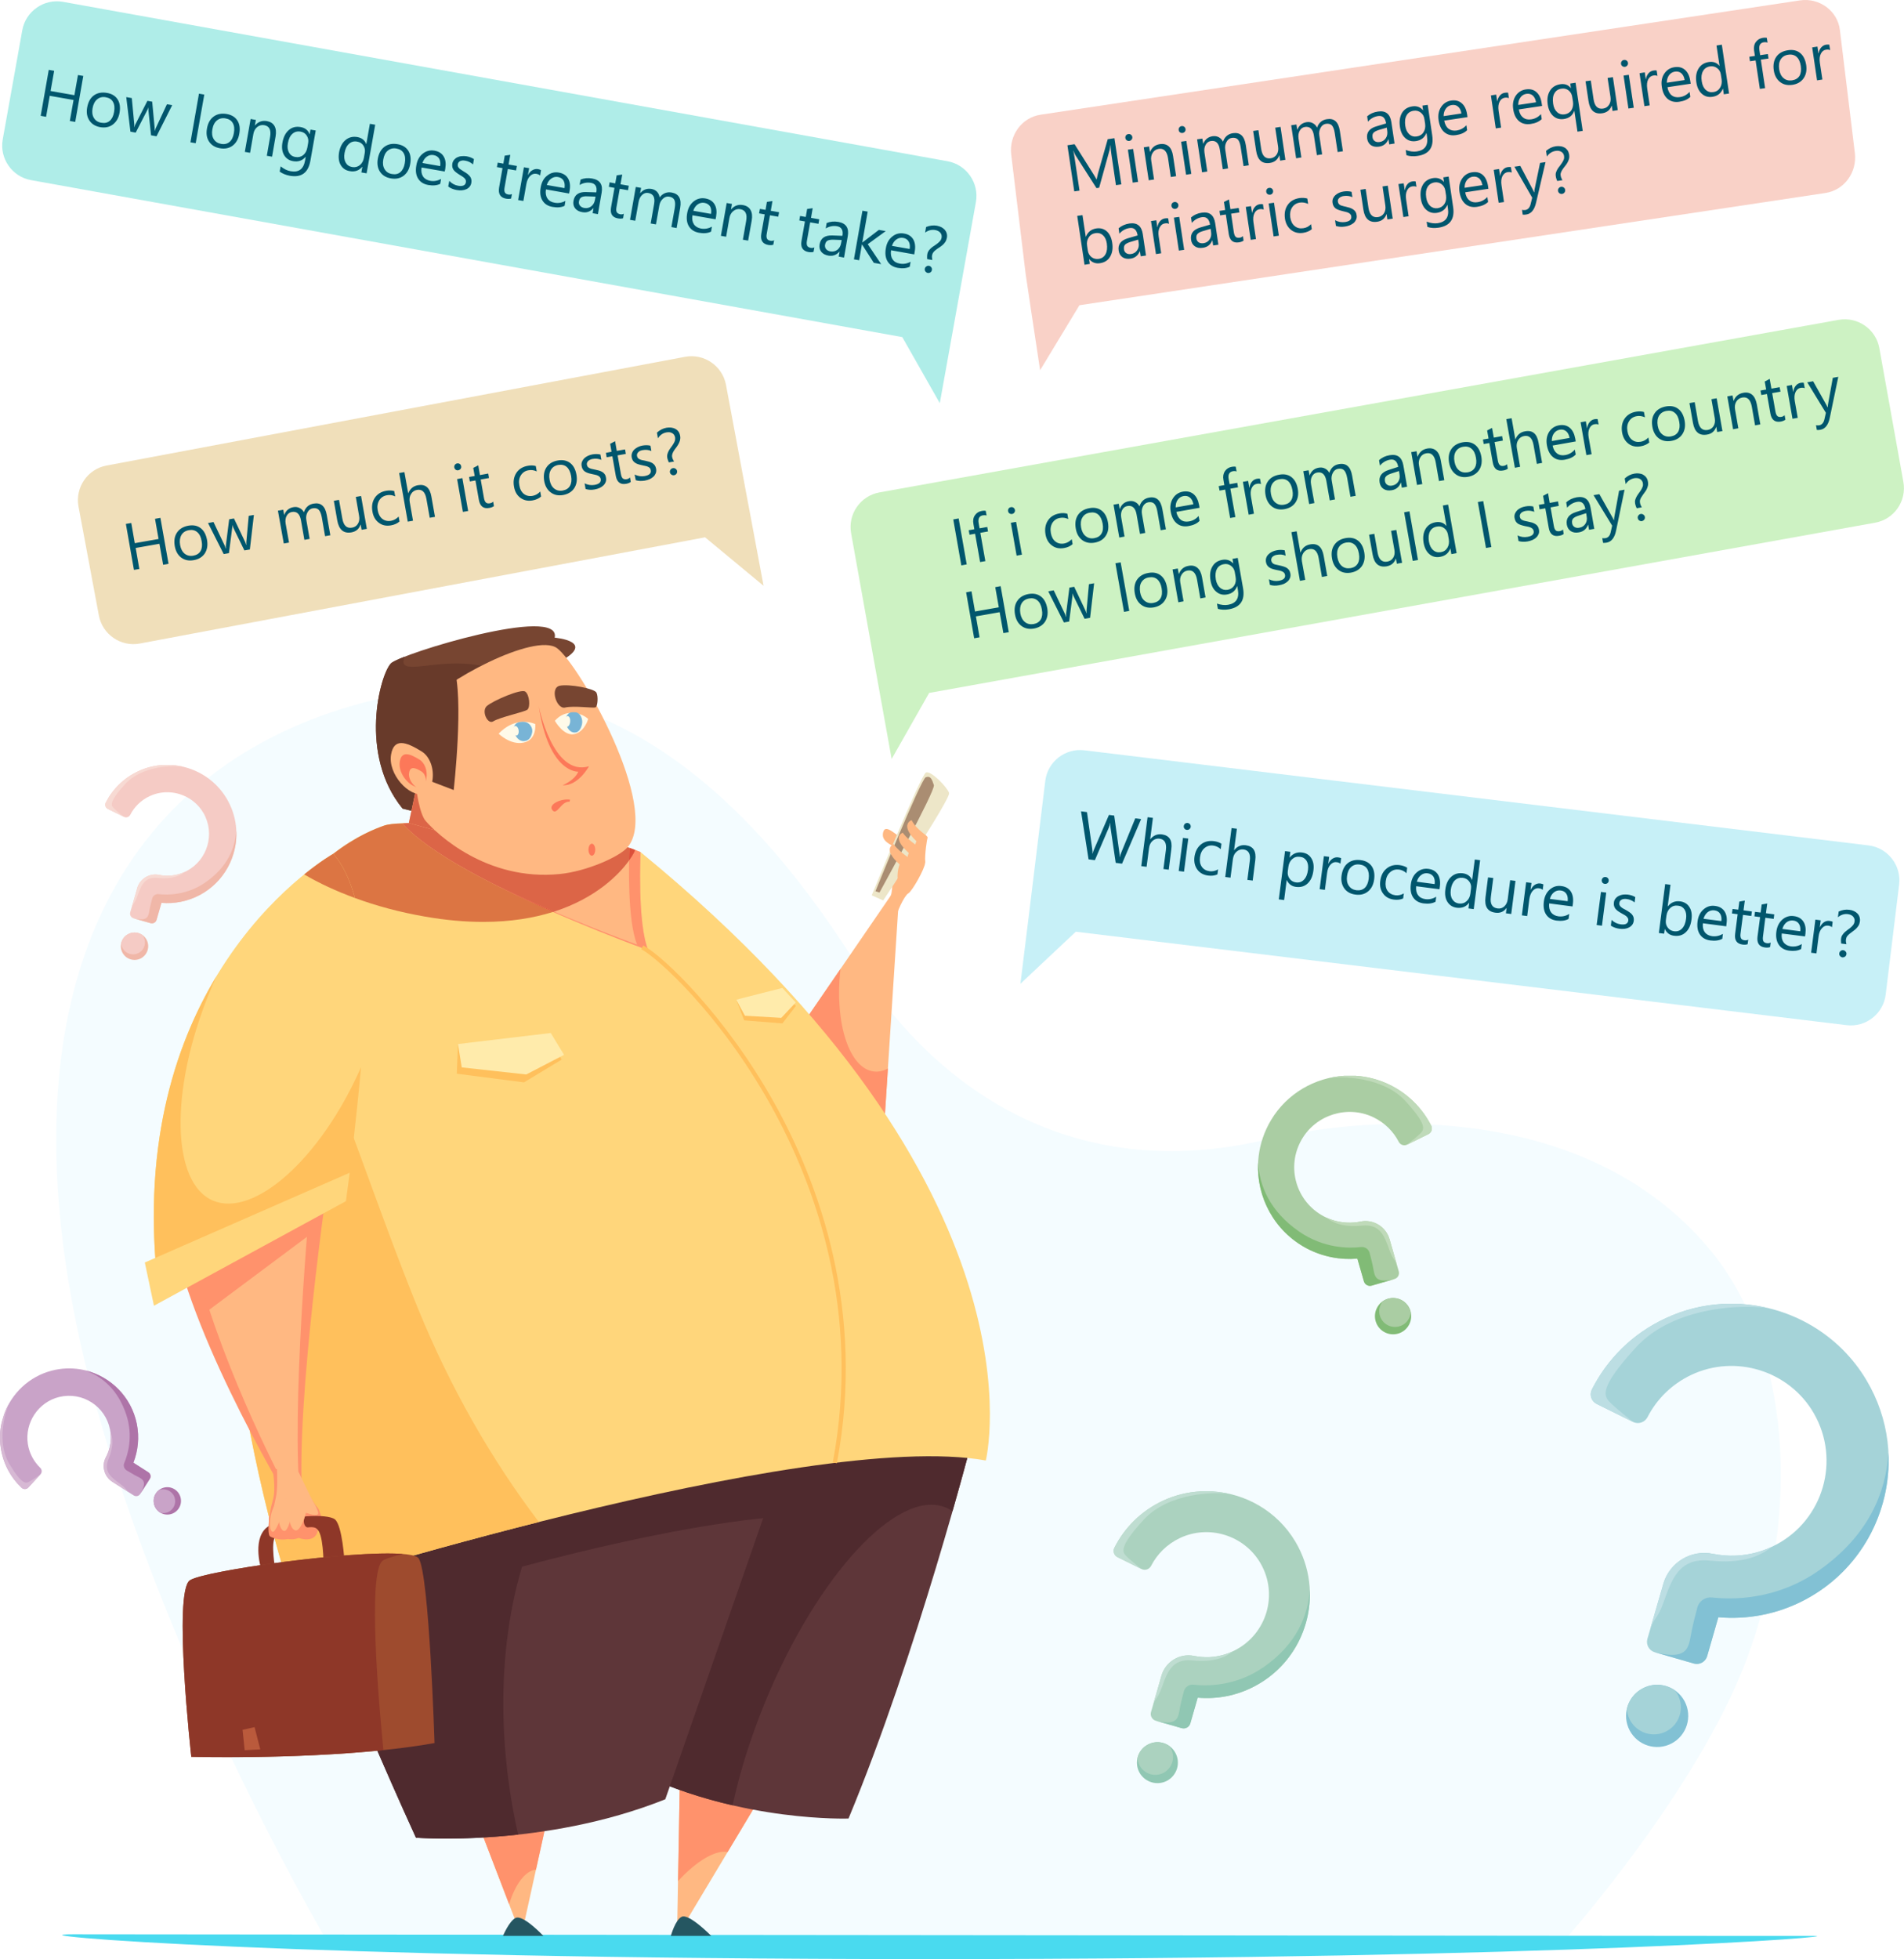
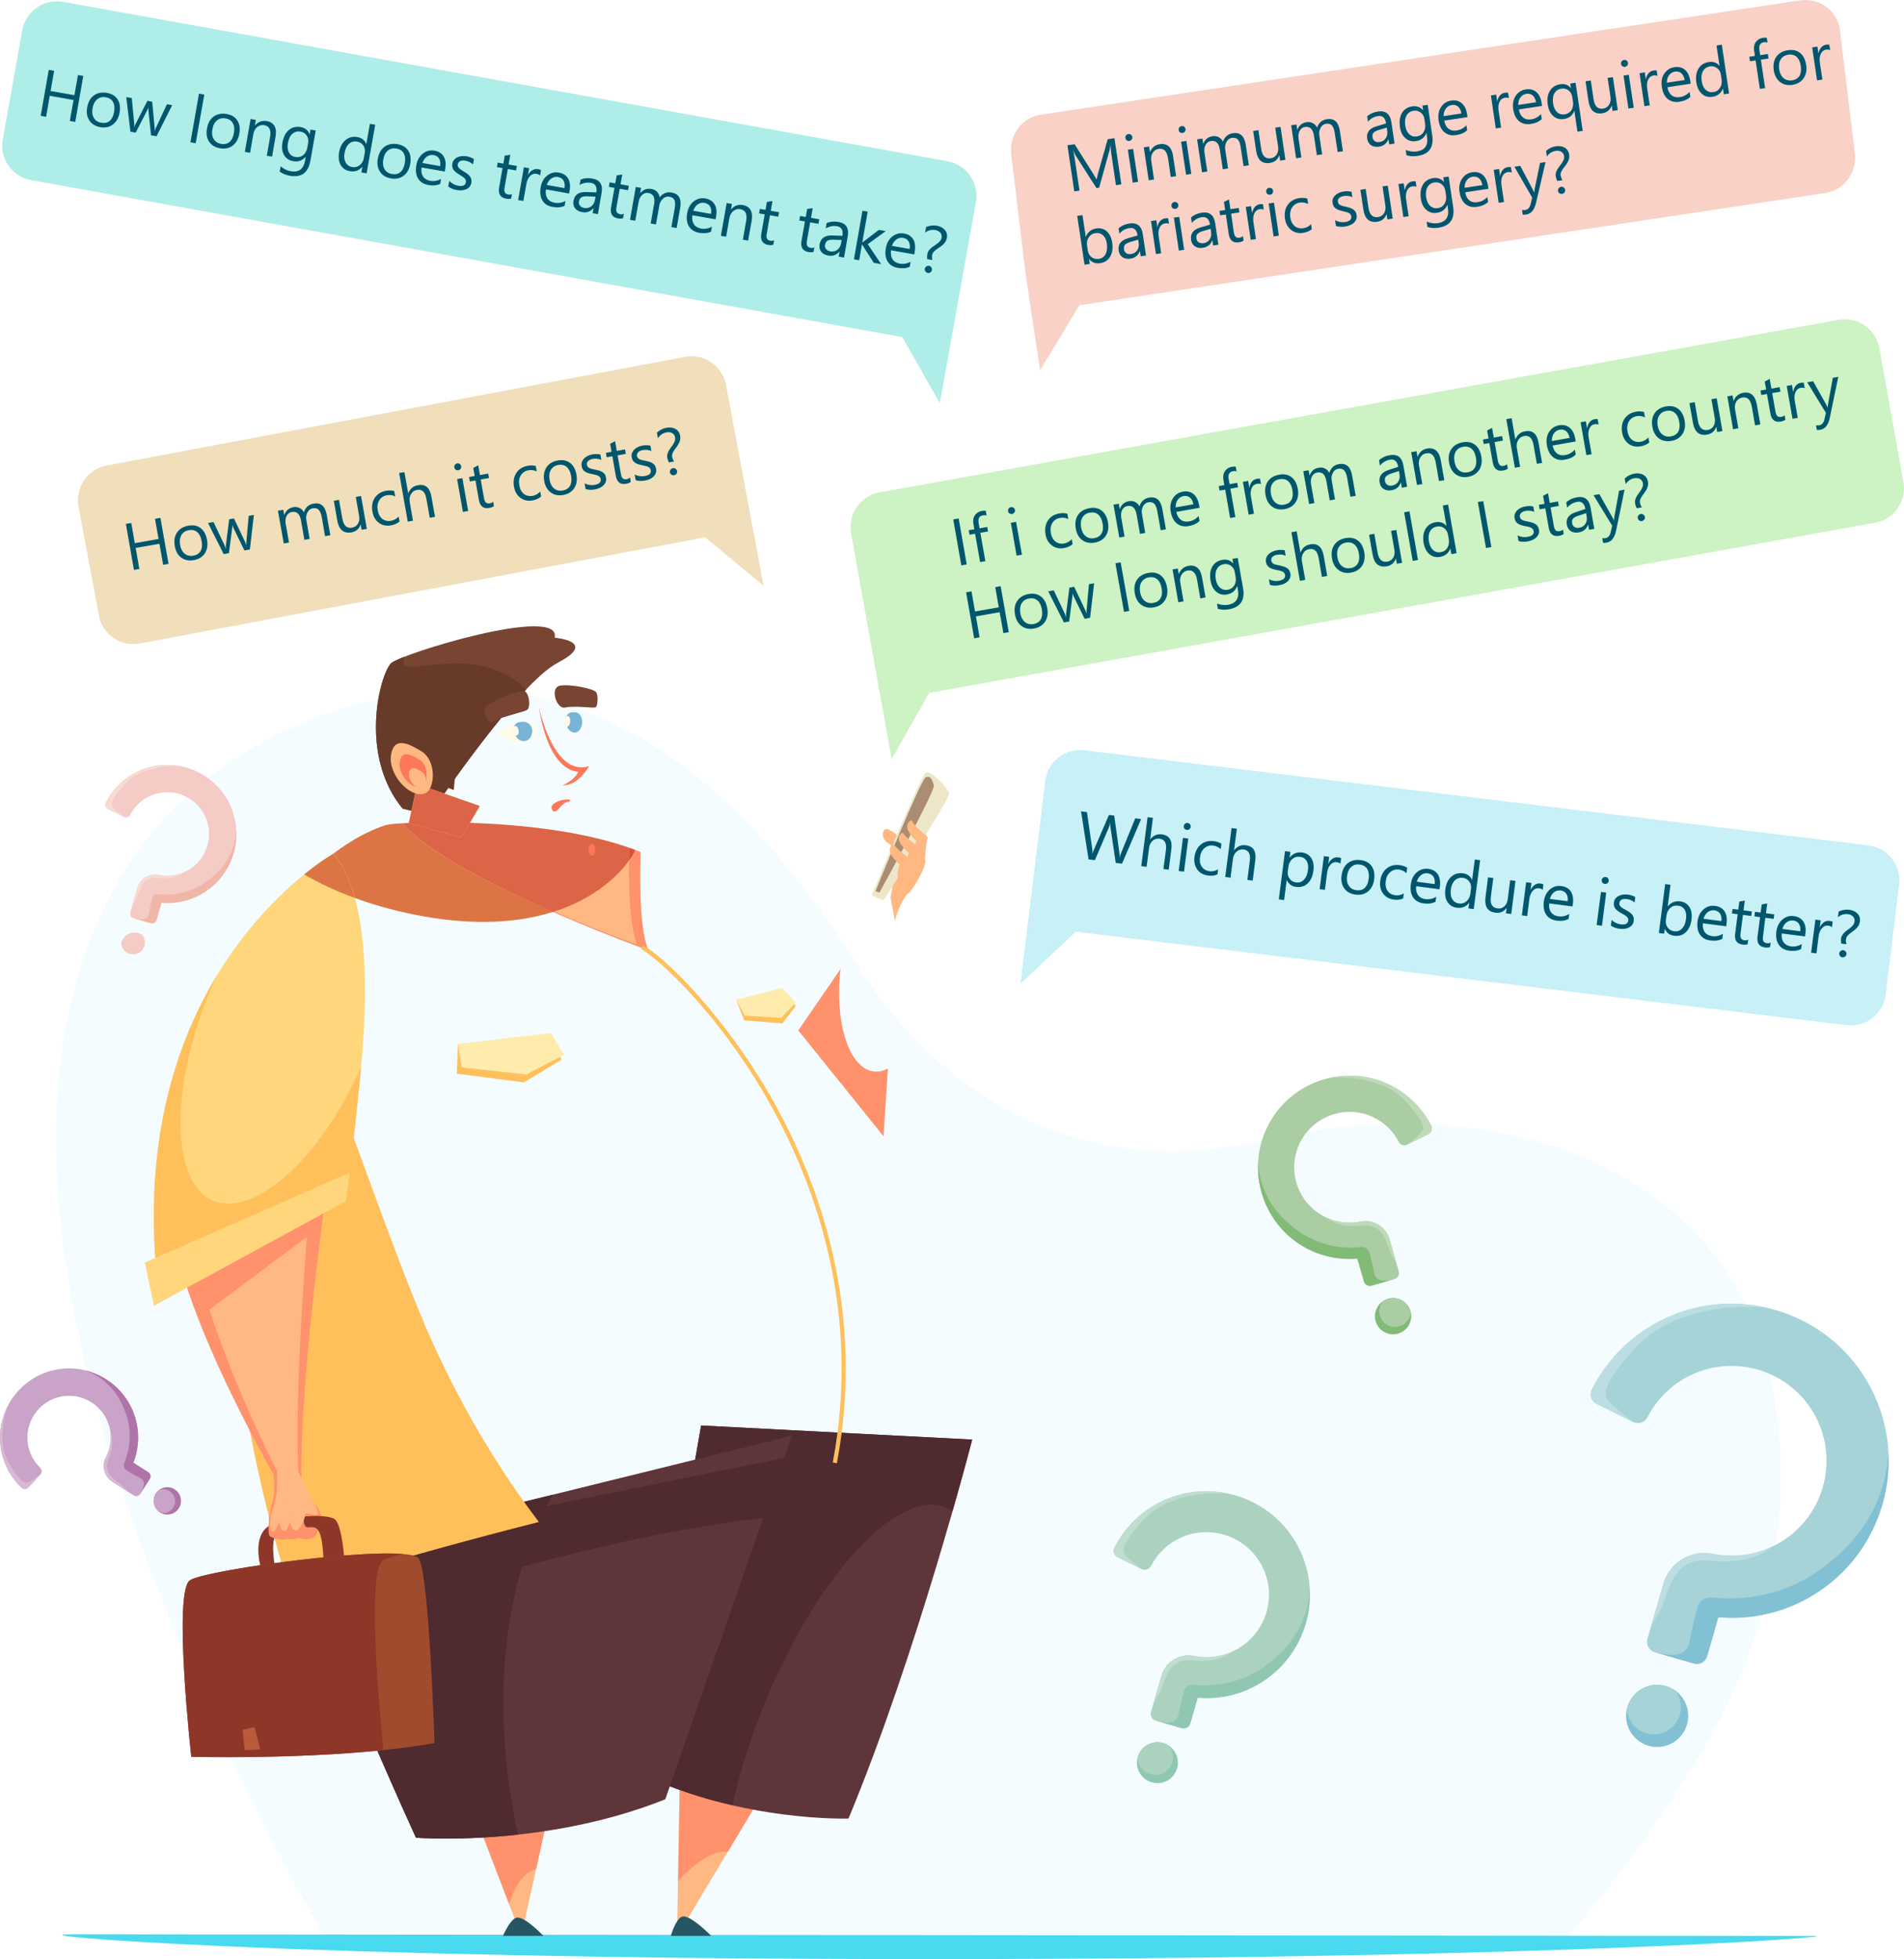
<svg xmlns="http://www.w3.org/2000/svg" xml:space="preserve" width="457px" height="470px" version="1.1" style="shape-rendering:geometricPrecision; text-rendering:geometricPrecision; image-rendering:optimizeQuality; fill-rule:evenodd; clip-rule:evenodd" viewBox="0 0 250330 257450">
  <defs>
    <style type="text/css">
   
    .fil44 {fill:#00566D}
    .fil1 {fill:#49DAEF}
    .fil0 {fill:#F4FCFF}
    .fil42 {fill:#F7DAD3;fill-rule:nonzero}
    .fil40 {fill:#F5CBC5;fill-rule:nonzero}
    .fil41 {fill:#F0B7A8;fill-rule:nonzero}
    .fil39 {fill:#D7B9D4;fill-rule:nonzero}
    .fil37 {fill:#C9A3C8;fill-rule:nonzero}
    .fil36 {fill:#BFDDD1;fill-rule:nonzero}
    .fil33 {fill:#BCDEE3;fill-rule:nonzero}
    .fil30 {fill:#BFDAB9;fill-rule:nonzero}
    .fil38 {fill:#AE74A8;fill-rule:nonzero}
    .fil34 {fill:#ABD2BF;fill-rule:nonzero}
    .fil31 {fill:#A5D3D8;fill-rule:nonzero}
    .fil28 {fill:#AACDA3;fill-rule:nonzero}
    .fil35 {fill:#90C7B3;fill-rule:nonzero}
    .fil32 {fill:#82C1D4;fill-rule:nonzero}
    .fil29 {fill:#81BB76;fill-rule:nonzero}
    .fil12 {fill:#255661;fill-rule:nonzero}
    .fil5 {fill:#4F2A2E;fill-rule:nonzero}
    .fil4 {fill:#5E3639;fill-rule:nonzero}
    .fil9 {fill:#683A2A;fill-rule:nonzero}
    .fil8 {fill:#774531;fill-rule:nonzero}
    .fil23 {fill:#78B4D6;fill-rule:nonzero}
    .fil10 {fill:#8E3728;fill-rule:nonzero}
    .fil11 {fill:#9E4B2E;fill-rule:nonzero}
    .fil21 {fill:#AA8D72;fill-rule:nonzero}
    .fil43 {fill:#AFEDE8;fill-rule:nonzero}
    .fil18 {fill:#BA5A3C;fill-rule:nonzero}
    .fil26 {fill:#C7F0F7;fill-rule:nonzero}
    .fil27 {fill:#CDF2C3;fill-rule:nonzero}
    .fil16 {fill:#DC503B;fill-rule:nonzero}
    .fil15 {fill:#DC6547;fill-rule:nonzero}
    .fil14 {fill:#DC7543;fill-rule:nonzero}
    .fil13 {fill:#DC8C8C;fill-rule:nonzero}
    .fil20 {fill:#EDE6C8;fill-rule:nonzero}
    .fil25 {fill:#F0DFBA;fill-rule:nonzero}
    .fil24 {fill:#F9D1C7;fill-rule:nonzero}
    .fil17 {fill:#FC7859;fill-rule:nonzero}
    .fil3 {fill:#FF926C;fill-rule:nonzero}
    .fil2 {fill:#FFB882;fill-rule:nonzero}
    .fil7 {fill:#FFC05C;fill-rule:nonzero}
    .fil6 {fill:#FFD67B;fill-rule:nonzero}
    .fil19 {fill:#FFEBAB;fill-rule:nonzero}
    .fil22 {fill:#FFFAE9;fill-rule:nonzero}
   
  </style>
  </defs>
  <g id="Layer_x0020_1">
    <path class="fil0" d="M206190 254400c0,0 17010,-19230 23410,-36230 7340,-19530 5840,-41400 -5040,-54250 -15540,-18350 -42410,-17890 -58050,-14170 -22760,5400 -41770,-3860 -54180,-23440 -14730,-23240 -35670,-42320 -65950,-33590 -30280,8740 -45450,36500 -36390,81020 7790,38330 32610,80660 32610,80660l163590 0z" />
    <path class="fil1" d="M226350 254400c0,0 6550,0 12040,0 5490,0 -32690,3050 -116330,3050 -83640,0 -122060,-3260 -112440,-3260 9630,0 216730,210 216730,210z" />
    <g id="_2667199358304">
      <path class="fil2" d="M117630 116210c-520,-1280 -210,-3110 280,-4030 610,-1130 -2190,-1060 -1800,-2790 310,-1380 2020,830 2850,850 830,20 1200,2300 1200,2300 0,0 -1650,5860 -2530,3670z" />
-       <polygon class="fil2" points="117730,116800 104960,135410 116160,149320 118180,118140 " />
      <path class="fil3" d="M114900 140810c-3220,-360 -5190,-6320 -4410,-13320 10,-60 20,-120 30,-180l-5560 8100 11200 13910 580 -8910c-600,330 -1220,470 -1840,400z" />
      <polygon class="fil2" points="54970,219070 67970,252930 68870,252930 76490,218390 " />
      <path class="fil3" d="M70470 245690l6020 -27300 -21520 680 11970 31170c780,-2600 2120,-4410 3530,-4550z" />
      <polygon class="fil2" points="89670,217730 89040,252930 89940,252930 111460,217030 " />
      <path class="fil3" d="M95670 243370l15790 -26340 -21790 700 -520 29470c2400,-2620 4880,-4110 6520,-3830z" />
      <path class="fil4" d="M111560 238980c0,0 -13910,500 -27400,-5900l8020 -45750 35640 1850c0,0 -7230,28090 -16260,49800z" />
      <path class="fil5" d="M100540 223810c6870,-16770 17510,-28280 23780,-25710 320,130 630,300 910,500 1640,-5730 2590,-9420 2590,-9420l-35640 -1850 -8020 45750c4150,1970 8340,3290 12160,4160 910,-4220 2320,-8780 4220,-13430z" />
      <path class="fil4" d="M54690 241500c0,0 16810,1340 32780,-5050l16640 -47770 -64880 15980c0,0 6550,17330 15460,36840z" />
      <path class="fil5" d="M59990 208340c0,0 26650,-8240 44930,-9210l5900 -9070 -45060 9070 -5770 9210z" />
      <path class="fil5" d="M69880 202290c820,-2100 1770,-4060 2820,-5870l-33470 8240c0,0 6550,17330 15460,36840 0,0 5620,450 13440,-410 -2670,-11580 -3060,-26480 1750,-38800z" />
-       <path class="fil6" d="M38160 209200c0,0 67920,-21530 91450,-17270 0,0 8850,-35550 -45390,-79950 0,0 -29250,-5050 -33730,-3480 -2340,820 -14380,5320 -19050,24670 -4290,17750 -1750,49200 6720,76030z" />
      <path class="fil7" d="M54960 171970c-10050,-24650 -18850,-58150 -23520,-38800 -4290,17750 -1750,49200 6720,76030 0,0 14650,-4640 32690,-9190 -6150,-8090 -11620,-17580 -15890,-28040z" />
      <path class="fil2" d="M41950 154550l-18420 7330c2860,14630 14860,36050 14860,36050l1380 -850c-1010,-12280 2180,-42530 2180,-42530z" />
      <polygon class="fil3" points="26240,173070 40980,162070 41710,157480 24130,166740 " />
      <path class="fil3" d="M24750 161620l-2000 820c2860,14630 15640,35490 15640,35490l-710 -2140c-2450,-4650 -10400,-20610 -12930,-34170z" />
      <path class="fil3" d="M43260 154030l-2240 920c-370,3340 -2800,30690 -1520,42300l270 -170c-1010,-12280 3490,-43050 3490,-43050z" />
      <path class="fil6" d="M45280 156210c900,-5600 6380,-35040 -1460,-44010 0,0 -28300,15810 -22920,57980 7080,-4320 17110,-10500 24380,-13970z" />
      <path class="fil7" d="M28060 157800c-5550,-2280 -5780,-14540 -510,-27400 300,-720 600,-1430 920,-2130 -5580,9260 -9990,22910 -7570,41910 7080,-4320 17390,-9510 24660,-12980 370,-2310 1240,-9660 1910,-16960 -5330,12100 -14060,19750 -19410,17560z" />
      <path class="fil2" d="M85230 124870c0,0 -25820,-9270 -32320,-16670 0,0 19100,-1160 31310,3780 0,0 -450,9420 1010,12890z" />
      <path class="fil3" d="M82750 111420c-50,1300 -320,9520 1020,12720 0,0 -9960,-3580 -19060,-8060 9460,4820 20520,8790 20520,8790 -1460,-3470 -1010,-12890 -1010,-12890 -480,-200 -970,-380 -1470,-560z" />
      <path class="fil8" d="M52930 106260c-5800,-7070 -2970,-17640 -1520,-19090 1260,-1260 22450,-7740 21520,-3370 0,0 5800,480 420,3280 -5380,2810 -16890,20050 -16890,20050l-3530 -870z" />
      <path class="fil9" d="M53200 86300c-950,370 -1600,680 -1790,870 -1450,1450 -4280,12020 1520,19090l3530 870c0,0 7080,-10610 12730,-16530 -4080,-3940 -9150,-3570 -12500,-3190 -2590,280 -4160,570 -3490,-1110z" />
      <polygon class="fil2" points="54840,103040 53750,108160 60670,110050 63080,105920 " />
      <path class="fil3" d="M39680 194920c680,820 1320,2360 2080,3210 320,340 480,1440 760,1850 270,410 -1450,390 -1680,70 -540,-780 -1300,-1010 -1300,-1010l140 -4120z" />
      <path class="fil10" d="M44050 199680c-960,-820 -6320,-550 -8660,830 -2330,1370 -1100,5500 -1100,5500l1930 410c0,0 -690,-3710 0,-4540 690,-820 4390,-1240 5360,-960 960,280 960,4670 960,4670l2750 -410c0,0 -280,-4670 -1240,-5500z" />
      <path class="fil11" d="M25150 230870c0,0 19010,510 31980,-1810 0,0 -690,-22160 -2080,-24260 -1380,-2100 -27830,1380 -30080,2870 -2240,1480 180,23200 180,23200z" />
      <path class="fil10" d="M50340 205070c370,-240 1300,-540 2640,-850 -6550,-540 -26090,2180 -28010,3450 -2240,1480 180,23200 180,23200 0,0 13310,360 25260,-880 -500,-5000 -2190,-23470 -70,-24920z" />
      <path class="fil12" d="M88200 254400l5310 0c0,0 -2900,-2960 -3880,-2510 -850,400 -1430,2510 -1430,2510z" />
      <path class="fil12" d="M66130 254400l5310 0c0,0 -2660,-2820 -3640,-2360 -850,390 -1670,2360 -1670,2360z" />
      <polygon class="fil6" points="45980,154110 45480,157850 20240,171590 19040,165910 " />
      <path class="fil13" d="M39990 114910c0,0 0,0 0,0 2190,-1770 3690,-2640 3820,-2710l0 0c-130,70 -1630,940 -3820,2710zm43500 -3220c-1010,-380 -2070,-720 -3150,-1030 1080,310 2140,650 3150,1030 0,0 0,0 0,0zm-3170 -1030c-20,-10 -40,-20 -60,-20 20,0 40,10 60,20zm-100 -30c-10,0 -20,-10 -30,-10 10,0 20,0 30,10zm-90 -30c-10,0 -10,0 -20,0 10,0 10,0 20,0zm-90 -20c0,0 -10,0 -10,-10 0,10 10,10 10,10zm-90 -30l0 0zm-29460 -2050c510,-180 1350,-270 2420,-300l0 0 0 0c0,0 0,0 0,0 -1070,30 -1910,120 -2420,300z" />
      <path class="fil14" d="M63540 121150c-2320,0 -4900,-210 -7730,-710 -3270,-570 -6350,-1400 -9140,-2430 -650,-2350 -1570,-4350 -2850,-5810 3080,-2390 5700,-3360 6670,-3700l0 0c510,-180 1350,-270 2420,-300 3440,3910 12240,8330 19800,11640 -2520,790 -5550,1310 -9170,1310zm-19730 -8950l0 0c10,0 10,0 10,0 0,0 0,0 -10,0z" />
      <path class="fil14" d="M46670 118010c-2470,-900 -4720,-1950 -6680,-3100 2190,-1770 3690,-2640 3820,-2710 10,0 10,0 10,0l0 0c1280,1460 2200,3460 2850,5810z" />
      <path class="fil15" d="M72710 119840c-7560,-3310 -16360,-7730 -19800,-11640 0,0 0,0 0,0 0,0 300,-20 840,-40l0 0 6920 1890 1110 -1910c5300,180 12140,760 18170,2410l0 0c30,10 50,20 80,20 0,10 10,10 10,10 30,0 50,10 70,20 10,0 10,0 20,0 20,10 40,10 60,20 10,0 20,10 30,10 10,0 30,10 40,10 20,0 40,10 60,20 10,0 20,0 20,0 1080,310 2140,650 3150,1030 0,0 0,0 0,0 -250,-90 -490,-180 -740,-270 -10,280 -30,880 -50,1670 -1300,1810 -4320,4930 -9860,6710 -2590,-1110 -5400,-2370 -8130,-3720 2630,1340 5390,2620 8000,3760 0,0 0,0 0,0z" />
      <path class="fil16" d="M72710 119840c-2610,-1140 -5370,-2420 -8000,-3760 2730,1350 5540,2610 8130,3720 -40,10 -90,30 -130,40zm9990 -6750c20,-790 40,-1390 50,-1670 250,90 490,180 740,270 40,50 -200,590 -790,1400z" />
      <polygon class="fil15" points="60670,110050 53750,108160 54840,103040 63080,105920 61780,108140 61780,108140 " />
-       <path class="fil2" d="M82510 111340c-1090,1270 -5400,3170 -8920,3520 -9620,960 -16180,-5300 -17630,-6980 -1460,-1680 -2440,-11940 -200,-15080 2240,-3140 14570,-9750 17480,-7620 2910,2130 13660,21000 9270,26160z" />
+       <path class="fil2" d="M82510 111340z" />
      <path class="fil9" d="M59650 103820c0,0 1390,-12270 0,-16150 -620,-1750 -3110,3370 -4290,3110 -3780,-840 -2100,6900 -2100,6900l-420 3530 6810 2610z" />
      <path class="fil2" d="M56850 102600c260,-1580 -330,-3180 -1410,-3850 -2090,-1300 -3640,-1770 -4020,390 -460,2590 2380,5630 4240,5200 710,-160 1050,-900 1190,-1740z" />
      <path class="fil17" d="M56060 102310c170,-1020 -200,-2050 -910,-2490 -1340,-830 -2340,-1130 -2590,260 -290,1670 1540,3630 2740,3350 460,-100 670,-580 760,-1120z" />
      <path class="fil2" d="M55980 102930c110,-630 -130,-1280 -570,-1550 -840,-520 -1470,-710 -1620,160 -190,1050 960,2270 1710,2100 290,-70 420,-360 480,-710z" />
      <polygon class="fil18" points="31890,227320 32170,230000 34220,229890 33470,226970 " />
      <polygon class="fil7" points="60210,137200 60060,141100 68890,142240 73850,139240 72100,136380 " />
      <polygon class="fil19" points="60210,137200 60710,140270 69190,141200 74160,138620 72410,135750 " />
      <polygon class="fil7" points="96790,131370 97840,134090 102870,134490 104640,132190 102870,130280 " />
      <polygon class="fil19" points="96790,131370 97940,133480 102720,133760 104620,131740 102860,129830 " />
      <path class="fil7" d="M110030 192290l-540 -100c3770,-19980 -2360,-36560 -8160,-46960 -6820,-12220 -14970,-19400 -17020,-20500l260 -490c2740,1480 10870,9310 17240,20720 5840,10480 12020,27190 8220,47330z" />
      <path class="fil2" d="M35490 200920c-370,-730 110,-2830 410,-3900 410,-1460 330,-4080 330,-4080l3010 470c0,0 1450,2990 1810,3730 370,730 -1030,2130 -1300,2310 -280,190 -4260,1470 -4260,1470z" />
      <path class="fil3" d="M36240 196930c290,-1210 210,-3020 180,-3850l-610 -200c0,0 500,2680 90,4140 -300,1070 -780,3170 -410,3900 0,0 130,-40 340,-110 -210,-930 160,-2850 410,-3880z" />
      <path class="fil3" d="M40490 200720c-480,60 -900,-1010 -50,-1960l-2240 440c0,0 -170,2140 270,2500 700,550 2910,1200 3300,-490 0,0 90,-660 -1280,-490z" />
      <path class="fil3" d="M37690 200860c-480,80 -880,-710 300,-1550l-2580 30c0,0 -280,2090 50,2520 220,290 2870,1110 3430,-570 0,0 160,-650 -1200,-430z" />
      <path class="fil3" d="M38790 200790c-480,80 -880,-710 300,-1550l-2390 140c0,0 -410,2100 10,2450 420,350 2720,1070 3280,-610 0,0 160,-650 -1200,-430z" />
      <path class="fil2" d="M40340 198030c90,-1180 -520,-1150 -1090,-1190 -570,-50 -1100,880 -1200,2060 -90,1180 300,2170 860,2220 570,40 1340,-1900 1430,-3090z" />
      <path class="fil2" d="M38470 198040c40,-1180 -460,-1130 -930,-1150 -470,-10 -880,930 -920,2120 -40,1180 300,2160 770,2180 470,20 1040,-1960 1080,-3150z" />
      <path class="fil2" d="M37150 198570c210,-1070 -180,-1080 -530,-1150 -350,-80 -800,730 -1020,1800 -210,1080 -100,2000 250,2080 350,80 1080,-1650 1300,-2730z" />
      <path class="fil2" d="M39380 198380c850,460 2040,910 2400,620 370,-300 -1190,-2590 -1190,-2590l-1210 1970z" />
      <path class="fil2" d="M121630 113400c70,-1270 -1690,-2480 -1690,-2480l-2720 3850c0,0 280,1990 -150,3090l600 3220c120,-1060 1240,-3410 1750,-3680 500,-270 2170,-3230 2210,-4000z" />
      <path class="fil20" d="M114610 117660l1510 670c0,0 8910,-13370 8660,-14130 -250,-750 -2350,-2940 -3030,-2690 -670,260 -7140,16150 -7140,16150z" />
      <path class="fil21" d="M115100 117120l530 170c0,0 7390,-13390 7150,-14120 -240,-720 -420,-1270 -1060,-1030 -640,240 -6620,14980 -6620,14980z" />
      <path class="fil2" d="M121950 110090c100,-320 -1300,-820 -2100,-2310 0,0 -1650,570 640,2770 0,0 -510,1080 -280,2360l1420 490c-40,-1340 230,-2990 320,-3310z" />
      <path class="fil2" d="M120930 111580c80,-320 -1220,-800 -2250,-2150 0,0 -1570,540 800,2660 0,0 -470,1100 -200,2370l1440 440c-90,-1330 120,-2990 210,-3320z" />
      <path class="fil2" d="M119730 113100c90,-330 -1210,-810 -2240,-2160 0,0 -1570,540 790,2660 0,0 -460,1100 -190,2370l1440 440c-90,-1330 120,-2990 200,-3310z" />
      <path class="fil8" d="M64840 94800c-730,450 -1590,-1360 -830,-2020 820,-710 4480,-2290 5040,-1900 580,410 690,2050 290,2380 -400,320 -3570,960 -4500,1540z" />
      <path class="fil8" d="M74300 92980c-1110,280 -2070,-2610 -680,-2870 1220,-240 4520,360 4800,910 260,530 150,1790 -110,1930 -260,150 -2830,-250 -4010,30z" />
      <path class="fil22" d="M65560 96420c1100,-1170 2790,-2040 4810,-1280 0,0 260,2120 -1580,2460 -1710,320 -3230,-1180 -3230,-1180z" />
      <path class="fil23" d="M68290 94900c-290,40 -530,220 -670,490 -130,270 -140,590 -20,890 220,550 610,1160 1320,1110 660,-40 930,-590 1040,-1110 70,-320 -10,-670 -220,-950 -210,-280 -520,-450 -840,-470 -200,-10 -410,0 -610,40z" />
-       <path class="fil22" d="M77330 94480c-970,-870 -2990,-1360 -4380,240 0,0 1220,2180 2690,1720 1280,-390 1690,-1960 1690,-1960z" />
      <path class="fil23" d="M75700 93610c270,30 520,230 680,540 160,310 210,690 140,1020 -130,560 -410,1130 -1020,1100 -530,-40 -840,-480 -1030,-960 -140,-350 -150,-760 -20,-1100 130,-340 370,-560 660,-600 190,-20 390,-30 590,0z" />
      <path class="fil22" d="M74970 94760c20,-380 -150,-670 -360,-650 -210,30 -390,360 -400,740 -10,390 150,680 360,650 210,-20 390,-350 400,-740z" />
      <path class="fil22" d="M68190 96020c-30,-340 -230,-620 -440,-620 -210,10 -350,290 -310,640 40,350 230,630 440,620 210,0 350,-290 310,-640z" />
      <path class="fil17" d="M70830 92780c0,0 1840,9340 6610,7920 0,0 -1430,2620 -3470,2490 0,0 1550,-600 2060,-1780 0,0 -3860,280 -5200,-8630z" />
      <path class="fil17" d="M72620 106460c600,790 1170,-1220 2260,-1100l70 -270c-1090,-190 -2930,580 -2330,1370z" />
      <path class="fil17" d="M78260 111660c0,-430 -200,-790 -440,-790 -250,0 -450,360 -450,790 0,440 200,790 450,790 240,0 440,-350 440,-790z" />
    </g>
    <path class="fil24" d="M236660 50l-99830 15020c-2510,370 -4180,2720 -3880,5240l1900 15710 750 5030 1150 7600 5170 -8540 98080 -14750c2500,-380 4170,-2730 3870,-5250l-1970 -16180c-300,-2520 -2730,-4260 -5240,-3880z" />
    <path class="fil25" d="M14000 61180l76070 -14290c2490,-470 4910,1190 5380,3680l2590 13870 940 5000 1410 7540 -7690 -6370 -74320 13960c-2490,470 -4910,-1190 -5380,-3680l-2680 -14330c-460,-2490 1190,-4920 3680,-5380z" />
    <path class="fil26" d="M134160 129280l940 -7620 620 -5050 1710 -14000c310,-2520 2620,-4320 5140,-4010l103110 12500c2510,310 4320,2620 4010,5140l-1770 14470c-310,2520 -2620,4320 -5140,4010l-101340 -12280 -7280 6840z" />
    <path class="fil27" d="M241740 42030l-126120 22680c-2500,450 -4170,2860 -3720,5360l3070 17110 900 5010 1360 7550 4930 -8680 124370 -22370c2500,-440 4170,-2850 3720,-5350l-3160 -17580c-440,-2500 -2850,-4170 -5350,-3730z" />
    <path class="fil28" d="M182500 142460c2560,1190 4490,3150 5670,5470 200,410 40,910 -370,1110l-2800 1380c-410,200 -900,30 -1100,-370 -710,-1370 -1850,-2520 -3360,-3240 -3400,-1610 -7520,-320 -9400,2940 -2080,3600 -740,8160 2900,10090 980,510 2020,780 3060,830 600,30 1200,-20 1790,-140 1670,-340 3330,680 3800,2320l350 1210 860 3000c130,440 -120,900 -560,1020l-3000 870c-440,120 -890,-130 -1020,-570l-860 -2980c-2230,190 -4530,-230 -6650,-1340 -6060,-3210 -8270,-10890 -4700,-16860 2090,-3510 5770,-5590 9630,-5830l1470 0c1450,90 2910,450 4290,1090z" />
    <path class="fil29" d="M185260 174080c620,-1170 170,-2610 -990,-3230 -1170,-610 -2610,-170 -3220,1000 -620,1160 -170,2610 990,3220 1170,620 2610,170 3220,-990z" />
    <path class="fil28" d="M182440 174140c-1010,-530 -1400,-1790 -860,-2800 60,-120 130,-230 220,-340 710,-490 1650,-580 2470,-150 630,340 1050,920 1210,1570 -20,290 -100,580 -240,850 -530,1020 -1790,1400 -2800,870z" />
    <path class="fil29" d="M179320 168380l-860 -2980c-2230,190 -4530,-230 -6650,-1340 -4270,-2260 -6620,-6740 -6400,-11270 180,3040 1540,6370 5360,9030 3260,2270 6620,2240 8170,2060 520,-60 1000,270 1130,770 400,1520 440,1830 570,2500 180,900 630,1450 2700,930l-3000 870c-440,120 -890,-130 -1020,-570z" />
    <path class="fil30" d="M184770 144680c-2910,-3150 -8240,-3290 -10170,-2980 710,-170 1430,-280 2170,-330l1420 0c1460,90 2920,440 4310,1090 2560,1190 4490,3150 5670,5470 200,410 40,910 -370,1110l-2800 1380c0,0 1340,-1050 1790,-1520 440,-470 880,-1060 -2020,-4220z" />
    <path class="fil30" d="M174370 160000c880,410 1810,630 2730,670 600,30 1200,-20 1790,-140 1670,-340 3330,680 3800,2320l350 1210 640 2230c-390,-1020 -550,-750 -1020,-2060 -620,-1710 -1160,-3420 -3570,-3170 -2420,250 -3840,-340 -4720,-1060l0 0z" />
    <path class="fil31" d="M219000 173230c-4390,2030 -7700,5400 -9710,9370 -350,700 -70,1550 640,1900l4790 2370c700,340 1530,50 1890,-640 1200,-2340 3160,-4320 5750,-5550 5820,-2750 12890,-540 16110,5040 3550,6160 1260,13990 -4970,17280 -1680,890 -3470,1350 -5250,1430 -1030,50 -2060,-40 -3060,-240 -2870,-590 -5710,1150 -6510,3970l-600 2080 -1490 5140c-210,750 220,1530 970,1750l5140 1480c750,210 1530,-220 1750,-970l1470 -5110c3820,330 7760,-380 11390,-2300 10400,-5490 14180,-18660 8070,-28880 -3590,-6020 -9890,-9590 -16510,-9990l-2510 0c-2490,150 -4990,760 -7360,1870z" />
    <path class="fil32" d="M214260 227400c-1050,-2000 -290,-4470 1710,-5520 1990,-1060 4470,-290 5520,1700 1050,2000 290,4470 -1710,5530 -1990,1050 -4460,290 -5520,-1710z" />
    <path class="fil31" d="M219100 227510c1740,-920 2400,-3070 1480,-4800 -110,-210 -240,-400 -380,-580 -1210,-840 -2840,-990 -4230,-250 -1090,570 -1810,1570 -2070,2680 30,500 160,1000 400,1470 920,1730 3070,2400 4800,1480z" />
    <path class="fil32" d="M224450 217640l1470 -5110c3820,330 7760,-380 11390,-2300 7320,-3870 11350,-11540 10970,-19300 -310,5200 -2630,10900 -9180,15480 -5580,3880 -11340,3820 -14000,3520 -890,-100 -1710,460 -1940,1320 -690,2600 -750,3140 -980,4280 -310,1550 -1080,2490 -4620,1600l5140 1480c750,210 1530,-220 1750,-970z" />
    <path class="fil33" d="M215120 177030c4970,-5400 14110,-5640 17420,-5110 -1220,-300 -2460,-480 -3720,-560l-2430 0c-2500,150 -5010,760 -7390,1870 -4390,2030 -7700,5400 -9710,9370 -350,700 -70,1550 640,1900l4790 2370c0,0 -2310,-1810 -3070,-2610 -760,-800 -1510,-1810 3470,-7230z" />
    <path class="fil33" d="M232940 203270c-1520,710 -3110,1090 -4690,1160 -1030,50 -2060,-40 -3060,-240 -2870,-590 -5710,1150 -6510,3970l-600 2080 -1110 3820c680,-1750 950,-1280 1760,-3530 1060,-2940 1990,-5870 6120,-5440 4130,430 6580,-570 8090,-1810l0 -10z" />
    <path class="fil34" d="M152910 197210c-2890,1350 -5070,3560 -6390,6180 -240,460 -50,1020 420,1250l3160 1560c460,220 1000,30 1240,-420 790,-1540 2080,-2850 3790,-3660 3830,-1810 8480,-350 10600,3320 2350,4060 840,9210 -3270,11380 -1100,590 -2280,890 -3450,950 -680,30 -1360,-30 -2020,-160 -1890,-390 -3760,760 -4290,2610l-390 1370 -980 3390c-140,490 140,1010 630,1150l3390 970c500,150 1010,-140 1150,-630l970 -3370c2520,220 5120,-250 7510,-1520 6840,-3610 9330,-12290 5310,-19020 -2370,-3960 -6520,-6310 -10880,-6570l-1650 0c-1640,100 -3280,500 -4850,1220z" />
    <path class="fil35" d="M149790 232900c-690,-1320 -190,-2950 1130,-3640 1310,-700 2940,-200 3630,1120 700,1310 190,2940 -1120,3640 -1310,690 -2940,190 -3640,-1120z" />
    <path class="fil34" d="M152980 232970c1140,-610 1580,-2020 980,-3170 -80,-130 -160,-260 -250,-370 -800,-560 -1870,-660 -2790,-170 -720,370 -1190,1030 -1370,1760 20,330 110,660 270,970 600,1140 2020,1580 3160,980z" />
    <path class="fil35" d="M156500 226470l970 -3370c2520,220 5120,-250 7510,-1520 4810,-2540 7470,-7590 7220,-12710 -200,3430 -1730,7190 -6050,10200 -3670,2560 -7470,2520 -9220,2320 -590,-70 -1120,300 -1280,870 -450,1710 -490,2060 -640,2810 -200,1030 -710,1640 -3050,1060l3390 970c500,150 1010,-140 1150,-630z" />
    <path class="fil36" d="M150360 199720c3270,-3560 9290,-3720 11470,-3370 -800,-190 -1620,-320 -2450,-360l-1600 0c-1650,90 -3300,490 -4870,1220 -2890,1350 -5070,3560 -6390,6180 -240,460 -50,1020 420,1250l3160 1560c0,0 -1530,-1190 -2030,-1720 -500,-520 -990,-1190 2290,-4760z" />
    <path class="fil36" d="M162090 217000c-1000,470 -2040,720 -3080,770 -680,30 -1360,-30 -2020,-160 -1890,-390 -3760,760 -4290,2610l-390 1370 -730 2520c440,-1160 620,-840 1160,-2330 700,-1930 1310,-3860 4030,-3580 2720,280 4330,-380 5320,-1190l0 -10z" />
    <path class="fil37" d="M100 190240c310,2110 1320,3930 2740,5270 250,240 650,230 880,-30l1600 -1730c230,-250 210,-640 -40,-870 -830,-810 -1430,-1880 -1620,-3120 -430,-2810 1380,-5510 4130,-6180 3050,-730 6060,1210 6670,4260 170,820 140,1630 -50,2390 -110,440 -270,860 -480,1260 -610,1140 -230,2560 860,3250l800 510 1990 1270c290,180 670,100 850,-190l1270 -1990c180,-290 100,-670 -190,-860l-1970 -1260c610,-1570 800,-3320 450,-5090 -1020,-5080 -6110,-8320 -11180,-7010 -2980,770 -5270,2980 -6270,5730l-310 1060c-250,1070 -300,2190 -130,3330z" />
    <path class="fil38" d="M22360 199000c-980,200 -1930,-430 -2120,-1410 -200,-970 430,-1920 1410,-2120 970,-190 1920,440 2110,1410 200,980 -430,1920 -1400,2120z" />
    <path class="fil37" d="M23000 196970c-170,-850 -990,-1390 -1840,-1220 -100,20 -190,50 -290,90 -500,400 -770,1070 -630,1750 100,530 440,960 870,1210 220,50 440,60 670,10 850,-170 1390,-990 1220,-1840z" />
    <path class="fil38" d="M19510 193480l-1970 -1260c610,-1570 800,-3320 450,-5090 -720,-3580 -3450,-6230 -6780,-7040 2160,780 4280,2470 5390,5810 940,2840 200,5260 -260,6350 -160,360 -20,770 310,980 1010,610 1230,710 1680,940 620,330 920,770 100,2160l1270 -1990c180,-290 100,-670 -190,-860z" />
    <path class="fil39" d="M1220 192360c-1660,-2780 -620,-6660 20,-8000 -280,480 -520,980 -700,1500l-310 1030c-250,1080 -300,2210 -130,3350 310,2110 1320,3930 2740,5270 250,240 650,230 880,-30l1600 -1730c0,0 -1050,750 -1480,970 -440,220 -960,420 -2620,-2360z" />
    <path class="fil39" d="M14510 188110c110,720 70,1440 -100,2120 -110,440 -270,860 -480,1260 -610,1140 -230,2560 860,3250l800 510 1480 940c-660,-500 -430,-560 -1270,-1180 -1110,-820 -2230,-1570 -1530,-3260 690,-1690 570,-2850 240,-3640l0 0z" />
    <path class="fil40" d="M18180 101350c-1930,900 -3390,2380 -4270,4120 -160,310 -30,690 280,840l2110 1040c310,150 670,20 830,-280 530,-1030 1390,-1900 2530,-2440 2560,-1210 5670,-240 7090,2210 1560,2720 550,6160 -2190,7610 -740,390 -1530,590 -2310,630 -450,20 -910,-20 -1340,-110 -1270,-250 -2520,510 -2870,1750l-260 920 -660 2260c-90,330 100,670 430,770l2260 650c330,90 670,-100 770,-430l650 -2240c1680,140 3410,-180 5010,-1020 4570,-2420 6240,-8210 3550,-12710 -1580,-2640 -4350,-4220 -7270,-4390l-1100 0c-1100,70 -2200,330 -3240,820z" />
-     <path class="fil41" d="M16100 125190c-470,-880 -130,-1970 750,-2430 870,-470 1960,-130 2430,750 460,880 120,1960 -750,2430 -880,460 -1970,130 -2430,-750z" />
    <path class="fil40" d="M18230 125230c760,-400 1050,-1340 650,-2110 -50,-90 -110,-170 -170,-250 -530,-370 -1250,-440 -1860,-110 -480,250 -800,690 -910,1180 10,220 70,440 170,640 410,770 1350,1060 2120,650z" />
    <path class="fil41" d="M20580 120890l650 -2240c1680,140 3410,-180 5010,-1020 3220,-1700 4990,-5080 4830,-8490 -140,2290 -1160,4800 -4050,6810 -2450,1710 -4990,1680 -6160,1550 -390,-50 -750,200 -850,580 -300,1140 -330,1380 -430,1880 -130,680 -470,1100 -2030,710l2260 650c330,90 670,-100 770,-430z" />
    <path class="fil42" d="M16470 103020c2190,-2370 6210,-2480 7670,-2250 -540,-130 -1080,-210 -1640,-240l-1070 0c-1100,60 -2200,330 -3250,820 -1930,900 -3390,2380 -4270,4120 -160,310 -30,690 280,840l2110 1040c0,0 -1020,-790 -1350,-1150 -340,-350 -670,-790 1520,-3180z" />
    <path class="fil42" d="M24310 114570c-660,310 -1360,480 -2060,510 -450,20 -910,-20 -1340,-110 -1270,-250 -2520,510 -2870,1750l-260 920 -490 1680c300,-770 420,-570 770,-1560 470,-1290 880,-2580 2690,-2390 1820,190 2900,-250 3560,-800l0 0z" />
    <path class="fil43" d="M123560 52980l1360 -7550 900 -5010 2490 -13880c440,-2490 -1230,-4900 -3730,-5350l-116300 -20950c-2490,-440 -4900,1230 -5350,3730l-2570 14350c-450,2490 1220,4900 3720,5350l114550 20630 4930 8680z" />
    <path class="fil44" d="M9890 16020l-710 -120 490 -2760 -3130 -550 -480 2760 -710 -130 1060 -6040 710 130 -470 2650 3130 550 470 -2650 700 120 -1060 6040zm112010 18030c-10,-80 -10,-180 -10,-300 0,-120 10,-240 30,-350 30,-180 100,-340 190,-470 100,-130 210,-250 340,-360 130,-110 270,-210 420,-300 140,-100 280,-190 410,-300 120,-100 240,-200 330,-320 100,-120 160,-260 190,-420 20,-130 10,-250 -20,-370 -30,-110 -90,-210 -170,-300 -70,-80 -170,-150 -280,-210 -110,-60 -230,-90 -370,-120 -470,-80 -920,30 -1330,340l130 -740c480,-190 950,-250 1410,-170 210,40 410,110 590,190 170,90 320,210 450,340 120,140 210,300 260,480 50,180 60,380 20,590 -40,210 -110,390 -210,540 -100,150 -220,290 -350,400 -140,120 -280,220 -430,320 -150,90 -290,190 -420,290 -140,100 -250,200 -340,310 -100,120 -160,250 -190,400 -20,130 -30,250 -10,360 10,110 30,210 40,290l-680 -120zm70 1820c-120,-30 -220,-90 -300,-200 -80,-100 -100,-220 -80,-350 20,-130 90,-230 200,-300 100,-80 220,-110 350,-90 130,30 230,90 300,200 80,100 110,220 80,350 -20,130 -80,230 -190,310 -110,70 -230,100 -360,80zm-1770 -2440l-3050 -540c-70,480 0,880 200,1180 200,310 510,500 950,570 480,90 960,10 1420,-240l-110 650c-430,210 -960,260 -1580,150 -610,-110 -1050,-390 -1330,-840 -280,-460 -360,-1040 -230,-1750 110,-670 400,-1180 860,-1540 450,-360 960,-480 1530,-380 560,90 960,350 1210,770 240,420 310,960 190,1610l-60 360zm-600 -710c60,-400 20,-730 -130,-980 -150,-260 -390,-420 -730,-480 -320,-50 -620,10 -890,210 -270,190 -460,470 -580,840l2330 410zm-3750 1990l-970 -170 -1540 -2410 -20 0 -360 2070 -690 -120 1120 -6390 690 120 -710 4050 20 0 2160 -1650 900 160 -2360 1720 1760 2620zm-4880 -860l-700 -130 120 -670 -10 0c-400,460 -880,640 -1470,540 -430,-80 -740,-250 -950,-520 -200,-270 -270,-590 -200,-970 140,-810 700,-1190 1670,-1160l1330 50c120,-730 -110,-1150 -700,-1260 -520,-90 -1020,10 -1500,290l120 -710c480,-200 990,-240 1540,-150 1020,180 1430,810 1240,1880l-490 2810zm-310 -2310l-1070 -40c-330,-10 -580,30 -760,110 -190,90 -300,270 -360,560 -30,210 10,400 140,560 130,160 310,260 560,310 350,60 650,-20 920,-210 260,-210 430,-490 490,-860l80 -430zm-3700 1560c-180,60 -400,60 -670,20 -750,-140 -1060,-620 -910,-1470l450 -2550 -740 -130 100 -590 750 130 180 -1050 730 -100 -220 1270 1080 190 -100 590 -1090 -190 -430 2430c-50,290 -30,510 40,650 80,140 230,230 460,270 170,30 330,10 480,-60l-110 590zm-5290 -940c-180,70 -400,70 -670,30 -750,-140 -1050,-630 -910,-1470l450 -2550 -740 -130 110 -590 740 130 180 -1050 730 -110 -220 1280 1090 190 -110 590 -1090 -190 -420 2430c-60,290 -40,510 40,650 70,140 220,230 450,270 180,30 330,10 480,-70l-110 590zm-3310 -540l-690 -120 430 -2460c170,-910 -90,-1430 -760,-1550 -340,-60 -650,20 -920,240 -280,220 -450,530 -520,920l-430 2460 -690 -120 760 -4310 690 120 -120 720 10 0c420,-490 940,-680 1560,-570 470,80 810,300 1000,650 200,350 250,810 150,1390l-470 2630zm-4280 -2800l-3040 -530c-80,480 -10,870 190,1180 200,300 520,490 950,570 490,80 960,0 1420,-250l-110 650c-430,210 -950,260 -1580,150 -610,-110 -1050,-390 -1330,-840 -280,-450 -360,-1040 -230,-1750 120,-670 400,-1180 860,-1540 450,-350 960,-480 1530,-380 560,100 970,360 1210,780 250,420 310,950 200,1600l-70 360zm-600 -710c70,-400 20,-720 -120,-980 -160,-250 -400,-410 -740,-470 -320,-60 -620,10 -890,200 -270,190 -460,470 -580,840l2330 410zm-4520 1860l-690 -130 440 -2470c80,-480 70,-840 -40,-1080 -110,-240 -340,-390 -690,-450 -290,-50 -570,40 -820,270 -260,240 -420,540 -480,920l-440 2460 -690 -120 450 -2570c150,-840 -100,-1330 -760,-1440 -300,-60 -570,30 -810,250 -240,220 -400,530 -470,940l-440 2460 -690 -120 760 -4320 700 120 -130 690 20 0c400,-470 890,-650 1480,-550 290,50 540,180 730,380 190,210 300,450 330,730 430,-540 960,-750 1590,-640 950,170 1320,840 1120,2010l-470 2660zm-7040 -1290c-180,60 -400,70 -670,20 -760,-130 -1060,-620 -910,-1460l450 -2550 -740 -140 100 -590 740 140 190 -1060 730 -100 -230 1280 1090 190 -100 590 -1090 -190 -430 2430c-50,290 -40,500 40,640 80,140 230,230 460,280 170,30 330,0 470,-70l-100 590zm-3310 -540l-690 -120 110 -680 -10 0c-390,470 -880,650 -1470,540 -430,-70 -740,-250 -950,-520 -200,-270 -270,-590 -200,-970 140,-800 700,-1190 1670,-1150l1330 40c130,-730 -110,-1150 -700,-1250 -520,-90 -1020,0 -1500,280l130 -710c470,-190 980,-240 1530,-140 1020,180 1430,800 1240,1870l-490 2810zm-310 -2300l-1070 -40c-320,-20 -580,20 -760,110 -180,80 -300,270 -350,560 -40,210 0,390 130,550 130,160 320,270 570,310 340,60 640,-10 910,-210 260,-200 430,-490 490,-850l80 -430zm-3480 -410l-3040 -540c-80,480 -10,880 190,1180 200,310 520,500 950,570 480,90 960,10 1420,-240l-110 650c-430,210 -960,250 -1580,140 -610,-100 -1050,-380 -1330,-840 -280,-450 -360,-1030 -230,-1740 120,-670 400,-1190 860,-1540 450,-360 960,-490 1530,-390 560,100 970,360 1210,780 250,420 310,960 200,1600l-70 370zm-600 -710c60,-400 20,-730 -130,-990 -150,-250 -390,-410 -730,-470 -320,-50 -620,10 -890,210 -270,190 -460,470 -580,840l2330 410zm-3210 -1650c-110,-110 -270,-190 -500,-230 -300,-50 -570,40 -820,290 -240,240 -410,600 -490,1080l-390 2200 -690 -120 760 -4310 690 120 -160 890 20 0c150,-290 340,-500 580,-630 230,-130 470,-180 720,-140 180,40 310,80 400,140l-120 710zm-3810 3020c-180,60 -400,60 -660,20 -760,-140 -1060,-620 -920,-1470l450 -2550 -740 -130 110 -590 740 130 180 -1050 730 -100 -220 1270 1090 190 -110 590 -1080 -190 -430 2430c-50,290 -40,510 40,650 70,140 220,230 450,270 180,30 330,10 480,-60l-110 590zm-8270 -1580l140 -740c320,340 710,560 1160,640 610,100 950,-50 1020,-450 20,-120 10,-220 -20,-310 -40,-90 -100,-170 -180,-250 -80,-70 -170,-150 -280,-220 -110,-70 -230,-140 -360,-220 -180,-110 -330,-220 -460,-320 -130,-100 -240,-210 -320,-320 -80,-120 -130,-240 -160,-370 -30,-130 -20,-280 0,-450 40,-200 120,-370 240,-510 120,-140 260,-250 440,-330 170,-80 360,-130 570,-140 200,-20 420,-10 630,20 370,70 690,190 960,370l-120 700c-280,-260 -630,-430 -1040,-500 -130,-20 -250,-30 -360,-20 -110,10 -200,40 -290,80 -80,40 -150,90 -200,160 -60,70 -90,150 -110,240 -20,110 -10,210 10,290 30,80 80,160 150,230 60,80 150,150 260,210 100,70 220,140 350,230 180,100 340,210 480,310 130,110 250,220 340,330 90,120 150,240 180,380 40,140 40,290 10,470 -40,210 -120,390 -240,530 -120,140 -270,250 -440,320 -180,80 -370,120 -590,140 -210,10 -430,0 -660,-40 -440,-80 -810,-230 -1110,-460zm-460 -1970l-3040 -530c-80,480 -10,870 190,1180 200,300 520,490 950,570 480,90 960,0 1420,-240l-110 640c-430,210 -960,260 -1580,150 -610,-110 -1050,-390 -1330,-840 -280,-450 -360,-1030 -230,-1740 110,-680 400,-1190 860,-1550 450,-350 960,-480 1530,-380 560,100 970,360 1210,780 250,420 310,950 200,1600l-70 360zm-600 -710c60,-390 20,-720 -130,-980 -150,-250 -390,-410 -730,-470 -320,-60 -620,10 -890,200 -270,200 -460,480 -580,840l2330 410zm-6490 1610c-630,-110 -1110,-400 -1420,-870 -310,-470 -400,-1040 -290,-1700 130,-730 430,-1260 900,-1600 470,-330 1040,-440 1710,-320 640,110 1110,400 1400,860 290,450 380,1040 250,1740 -120,690 -410,1200 -870,1550 -460,340 -1020,460 -1680,340zm750 -3920c-450,-80 -820,10 -1140,270 -310,250 -510,640 -600,1180 -90,510 -30,930 180,1270 210,350 530,560 970,630 440,80 810,0 1100,-250 290,-250 490,-640 580,-1170 100,-540 50,-980 -140,-1310 -190,-340 -510,-540 -950,-620zm-3930 3260l-690 -120 130 -740 -20 0c-420,500 -960,690 -1630,570 -540,-90 -940,-360 -1200,-810 -250,-440 -320,-990 -210,-1660 130,-710 410,-1250 850,-1620 430,-360 950,-490 1550,-390 590,110 980,410 1170,930l10 0 470 -2670 700 120 -1130 6390zm-350 -2070l110 -640c60,-350 0,-660 -190,-950 -180,-280 -450,-450 -810,-510 -420,-80 -780,20 -1070,290 -300,260 -500,670 -590,1210 -90,500 -40,910 140,1240 180,330 460,530 850,600 390,70 730,-20 1020,-250 290,-240 470,-570 540,-990zm-7040 410c-280,1580 -1170,2240 -2690,1980 -530,-100 -980,-280 -1350,-550l130 -690c430,350 870,570 1320,640 1060,190 1690,-280 1890,-1410l80 -470 -20 0c-420,490 -970,680 -1630,560 -530,-90 -930,-360 -1190,-800 -260,-440 -330,-990 -220,-1630 130,-740 410,-1290 840,-1660 430,-370 950,-500 1560,-390 580,100 970,410 1170,930l20 0 100 -600 690 120 -700 3970zm-400 -1730l110 -630c60,-350 -10,-660 -190,-940 -190,-290 -460,-460 -800,-520 -430,-80 -790,20 -1090,290 -300,260 -490,680 -590,1230 -90,480 -40,890 140,1220 180,330 460,530 850,590 380,70 720,-10 1020,-240 290,-240 470,-570 550,-1000zm-4640 1200l-690 -120 430 -2470c160,-910 -90,-1430 -760,-1550 -350,-60 -650,20 -930,240 -270,220 -440,530 -510,930l-430 2460 -690 -120 760 -4320 690 120 -130 720 20 0c420,-490 940,-670 1560,-570 470,90 800,300 1000,650 200,350 240,810 140,1390l-460 2640zm-6860 -1110c-630,-110 -1110,-400 -1420,-870 -310,-470 -400,-1040 -280,-1710 120,-720 420,-1250 890,-1590 470,-340 1040,-440 1710,-330 650,120 1110,400 1400,860 300,460 380,1040 250,1750 -120,680 -410,1200 -870,1550 -460,340 -1020,460 -1680,340zm750 -3920c-440,-80 -820,10 -1130,260 -320,260 -520,650 -610,1190 -90,510 -30,930 180,1270 210,340 530,550 970,630 440,80 810,-10 1100,-250 300,-250 490,-640 580,-1170 100,-540 50,-980 -140,-1310 -190,-340 -500,-540 -950,-620zm-3930 3260l-690 -120 1120 -6390 700 120 -1130 6390zm-3090 -5000l-2060 4090 -720 -130 -340 -3240c-10,-130 -10,-260 0,-410l-10 -10c-30,100 -80,230 -160,380l-1510 2930 -690 -130 -550 -4540 730 130 320 3400c10,100 10,230 -10,400l30 0c30,-120 80,-250 150,-380l1560 -3060 630 110 320 3410c10,110 10,240 0,400l30 10c30,-110 70,-240 140,-380l1450 -3100 690 120zm-9470 2890c-640,-120 -1110,-410 -1420,-880 -310,-470 -410,-1040 -290,-1700 130,-730 420,-1260 890,-1600 470,-330 1040,-440 1720,-320 640,110 1110,400 1400,860 290,460 370,1040 250,1740 -120,690 -420,1200 -880,1550 -460,350 -1020,460 -1670,350zm740 -3930c-440,-80 -820,10 -1130,270 -310,250 -520,650 -610,1180 -90,510 -30,930 180,1280 210,340 530,550 970,620 450,80 820,0 1110,-250 290,-250 480,-640 570,-1170 100,-540 50,-980 -140,-1310 -180,-340 -500,-540 -950,-620z" />
    <path class="fil44" d="M22160 74090l-710 130 -490 -2760 -3120 550 480 2760 -710 120 -1060 -6040 710 -120 460 2650 3130 -550 -470 -2650 710 -130 1070 6040zm65780 -13330c-40,-60 -80,-160 -110,-270 -50,-110 -80,-220 -100,-340 -30,-180 -20,-350 30,-510 40,-150 110,-300 190,-450 90,-140 180,-290 290,-430 100,-130 200,-270 280,-410 90,-140 160,-280 210,-420 40,-150 50,-300 30,-450 -30,-140 -70,-250 -140,-350 -70,-90 -160,-170 -260,-220 -110,-60 -220,-90 -340,-110 -130,-10 -250,0 -390,20 -470,80 -850,340 -1130,780l-130 -750c380,-340 800,-560 1260,-640 210,-30 420,-40 620,-20 200,30 380,80 540,170 160,80 300,200 410,350 110,150 180,340 220,560 40,210 30,400 -10,570 -50,180 -110,340 -200,500 -90,160 -180,300 -290,450 -110,140 -210,270 -300,410 -90,140 -160,270 -210,410 -50,140 -70,290 -40,440 20,130 60,240 110,340 50,100 100,190 140,260l-680 110zm690 1690c-120,20 -240,0 -350,-80 -110,-70 -180,-170 -200,-300 -20,-130 0,-250 80,-350 80,-110 180,-180 310,-200 120,-20 240,0 350,80 110,70 170,170 200,300 20,130 -10,250 -80,360 -80,100 -190,170 -310,190zm-5050 650l-140 -740c430,210 870,280 1320,200 610,-110 880,-360 800,-770 -20,-110 -60,-210 -120,-280 -70,-70 -150,-130 -250,-170 -100,-50 -220,-90 -350,-110 -120,-30 -260,-60 -410,-90 -200,-40 -380,-90 -540,-140 -160,-50 -300,-120 -410,-200 -110,-80 -210,-170 -280,-290 -70,-110 -120,-260 -150,-420 -30,-200 -20,-390 50,-560 60,-170 160,-330 300,-460 140,-130 300,-240 490,-330 180,-90 380,-150 590,-190 380,-60 720,-60 1040,20l120 700c-350,-160 -730,-190 -1150,-120 -120,20 -240,60 -340,100 -100,50 -180,110 -240,180 -70,60 -110,140 -140,220 -30,80 -40,160 -20,260 20,110 60,200 110,270 60,70 130,120 220,170 80,40 190,80 310,110 120,20 260,50 410,80 200,40 390,90 560,140 160,50 300,110 430,190 120,80 220,180 300,290 80,120 140,270 170,440 40,210 20,410 -40,580 -70,170 -170,330 -310,460 -140,130 -310,240 -500,330 -200,80 -410,150 -640,190 -440,70 -840,60 -1190,-60zm-650 230c-140,120 -350,200 -620,250 -750,130 -1200,-220 -1350,-1060l-450 -2560 -750 130 -100 -580 740 -140 -180 -1050 650 -340 220 1270 1090 -190 100 590 -1080 190 430 2430c50,290 130,490 250,600 120,100 300,140 530,100 170,-30 310,-110 420,-230l100 590zm-5940 930l-130 -740c420,210 860,280 1320,200 600,-110 870,-360 800,-770 -20,-110 -60,-200 -130,-270 -70,-80 -150,-130 -250,-180 -100,-50 -210,-80 -340,-110 -130,-30 -270,-60 -410,-90 -210,-40 -390,-90 -550,-140 -150,-50 -290,-120 -410,-200 -110,-80 -200,-170 -270,-290 -70,-110 -120,-250 -150,-420 -40,-200 -20,-390 40,-560 70,-170 170,-330 300,-460 140,-130 300,-240 490,-330 190,-90 390,-150 600,-190 370,-60 720,-60 1040,20l120 700c-350,-150 -740,-190 -1150,-120 -130,20 -240,60 -340,110 -100,40 -180,100 -250,170 -60,60 -110,140 -140,220 -30,80 -30,170 -20,260 20,110 60,200 110,270 60,70 130,120 220,170 90,40 190,80 310,110 120,30 260,50 420,90 200,40 380,80 550,130 160,50 310,120 430,190 130,80 230,180 310,300 80,110 130,260 160,430 40,220 30,410 -40,580 -70,180 -170,330 -310,460 -140,130 -300,240 -500,330 -200,90 -410,150 -630,190 -440,80 -840,60 -1200,-60zm-2950 790c-640,110 -1180,0 -1630,-340 -450,-330 -740,-830 -860,-1500 -120,-720 -20,-1320 300,-1800 320,-480 820,-780 1500,-900 640,-110 1180,0 1610,330 430,330 710,850 830,1550 120,690 20,1280 -290,1760 -320,480 -800,780 -1460,900zm-640 -3950c-440,80 -770,300 -970,640 -210,350 -270,790 -170,1320 90,510 290,890 600,1140 320,250 690,340 1130,260 450,-80 770,-290 950,-620 190,-330 240,-760 150,-1290 -100,-540 -290,-940 -580,-1190 -290,-250 -660,-330 -1110,-260zm-2260 4150c-290,260 -670,430 -1120,510 -620,110 -1150,-10 -1600,-340 -450,-330 -730,-820 -840,-1460 -130,-710 -20,-1310 310,-1820 330,-500 830,-810 1510,-930 380,-70 730,-60 1040,30l130 710c-360,-170 -720,-220 -1090,-150 -440,70 -770,300 -1000,660 -230,370 -300,810 -200,1320 80,510 290,880 600,1130 320,240 700,330 1150,250 380,-70 710,-260 1000,-570l110 660zm-6200 1260c-150,110 -350,200 -620,240 -760,140 -1210,-220 -1360,-1060l-450 -2550 -740 130 -100 -590 740 -130 -190 -1060 660 -340 220 1280 1090 -200 100 590 -1090 190 430 2440c50,290 140,480 260,590 120,110 290,140 520,100 180,-30 320,-110 430,-220l100 590zm-4680 -4710c-130,20 -240,0 -340,-70 -100,-70 -160,-170 -190,-300 -20,-130 0,-250 80,-350 70,-100 170,-160 290,-180 130,-20 240,0 350,70 100,70 160,170 180,300 30,120 0,240 -70,340 -80,100 -180,160 -300,190zm1290 5350l-690 120 -760 -4310 690 -130 760 4320zm-4360 770l-690 120 -440 -2490c-160,-900 -570,-1290 -1240,-1170 -340,60 -600,240 -780,540 -190,300 -240,660 -170,1060l430 2450 -690 120 -1130 -6390 690 -120 500 2790 10 -10c240,-600 660,-950 1270,-1060 980,-170 1570,330 1770,1500l470 2660zm-4660 610c-300,260 -670,430 -1130,510 -610,110 -1140,0 -1590,-340 -450,-330 -730,-820 -840,-1450 -130,-710 -30,-1320 300,-1820 340,-510 840,-820 1520,-940 380,-60 730,-50 1040,40l130 700c-360,-170 -730,-220 -1090,-150 -440,80 -780,300 -1000,660 -230,370 -300,810 -210,1320 90,510 300,880 610,1130 320,240 700,330 1150,250 370,-70 710,-260 990,-560l120 650zm-4300 970l-690 120 -120 -680 -20 0c-190,570 -590,910 -1190,1020 -1030,180 -1650,-340 -1870,-1570l-450 -2580 680 -120 440 2470c160,910 590,1310 1280,1180 340,-60 600,-230 770,-520 170,-280 230,-630 150,-1030l-430 -2490 690 -120 760 4320zm-4800 840l-690 120 -430 -2470c-90,-480 -220,-810 -410,-1000 -190,-190 -450,-250 -800,-190 -290,50 -520,230 -680,540 -160,300 -210,640 -140,1020l430 2460 -690 120 -450 -2560c-150,-850 -550,-1210 -1200,-1100 -310,60 -530,230 -690,520 -150,280 -190,630 -120,1040l440 2460 -690 120 -770 -4310 700 -120 120 680 10 0c220,-580 620,-920 1200,-1020 300,-60 570,-20 820,110 250,120 440,310 560,560 220,-650 640,-1030 1280,-1140 950,-170 1530,330 1730,1500l470 2660zm-10050 -2670l-530 4540 -720 120 -1430 -2930c-60,-110 -100,-240 -140,-390l-20 10c10,100 10,240 -20,410l-420 3260 -690 120 -2060 -4080 720 -130 1470 3090c40,90 80,220 120,380l40 -10c-20,-130 -10,-260 0,-410l430 -3410 630 -110 1470 3090c40,100 90,230 130,380l30 -10c-10,-110 -10,-240 0,-400l310 -3400 680 -120zm-7910 5940c-640,120 -1180,0 -1640,-330 -450,-340 -730,-840 -850,-1500 -130,-730 -30,-1330 300,-1810 320,-470 820,-770 1490,-890 650,-110 1180,-10 1620,330 430,330 700,850 830,1550 120,690 20,1270 -290,1760 -320,480 -810,780 -1460,890zm-640 -3940c-450,80 -770,290 -980,640 -200,350 -260,780 -170,1320 90,510 300,890 610,1140 310,240 690,330 1130,250 440,-80 760,-280 950,-610 190,-330 240,-770 140,-1300 -90,-540 -280,-930 -580,-1180 -290,-250 -660,-340 -1100,-260z" />
    <path class="fil44" d="M150030 107640l-2510 5860 -830 -110 -680 -4610c-30,-190 -40,-410 -20,-630l-20 0c-40,200 -100,400 -180,590l-1840 4300 -830 -110 -990 -6310 780 100 690 4830c30,200 40,410 30,620l20 10c30,-150 100,-350 210,-600l1940 -4490 690 90 680 4870c30,160 30,360 30,580l20 0c30,-150 90,-340 190,-570l1850 -4520 770 100zm92040 16350c-10,-70 -20,-170 -20,-290 -10,-120 -10,-240 10,-360 20,-180 80,-340 170,-470 90,-140 200,-260 320,-380 130,-110 260,-220 400,-320 150,-100 280,-200 400,-310 120,-110 230,-220 320,-340 90,-130 140,-270 160,-420 20,-140 10,-260 -30,-370 -40,-110 -100,-210 -180,-300 -80,-80 -180,-140 -290,-200 -120,-50 -240,-80 -370,-100 -480,-60 -920,80 -1320,410l100 -750c470,-220 930,-290 1400,-230 210,20 410,80 590,160 180,80 340,190 470,320 130,130 220,280 280,460 60,180 80,380 50,600 -30,210 -90,390 -180,540 -100,160 -210,290 -340,420 -130,120 -270,230 -410,330 -150,110 -280,210 -410,310 -130,110 -240,210 -330,330 -90,120 -140,260 -160,410 -20,130 -20,250 0,360 20,110 40,200 60,280l-690 -90zm160 1820c-130,-20 -230,-80 -310,-180 -90,-100 -120,-220 -100,-350 20,-130 80,-240 180,-310 110,-90 220,-120 350,-100 130,20 230,80 310,180 90,100 120,220 100,350 -20,130 -80,240 -180,310 -110,80 -230,110 -350,100zm-1370 -3960c-110,-110 -280,-180 -510,-210 -300,-40 -570,70 -800,330 -240,250 -390,620 -450,1100l-280 2220 -700 -90 560 -4350 700 90 -120 900 20 0c140,-290 320,-510 540,-660 230,-140 470,-200 720,-160 180,20 320,60 410,110l-90 720zm-3540 1210l-3060 -390c-60,480 30,870 240,1170 220,290 540,470 980,530 490,60 960,-40 1410,-310l-80 650c-420,230 -950,300 -1570,220 -620,-80 -1070,-340 -1370,-780 -300,-440 -410,-1020 -320,-1730 90,-680 360,-1200 790,-1580 440,-380 950,-530 1510,-450 570,70 990,310 1250,720 270,400 350,940 270,1590l-50 360zm-630 -680c50,-400 -10,-720 -170,-970 -160,-250 -410,-400 -750,-440 -330,-40 -630,40 -890,240 -260,210 -440,500 -540,870l2350 300zm-3970 2080c-180,70 -400,80 -670,50 -760,-100 -1080,-570 -980,-1420l340 -2570 -750 -100 80 -590 740 90 140 -1060 730 -130 -170 1280 1090 150 -70 590 -1100 -140 -310 2450c-40,290 -20,500 60,640 90,140 240,220 470,250 180,20 340,-10 480,-90l-80 600zm-2950 -380c-170,70 -390,80 -660,50 -760,-100 -1090,-570 -980,-1420l330 -2570 -750 -100 80 -590 750 90 140 -1060 720 -130 -170 1280 1100 150 -80 590 -1090 -140 -320 2450c-40,290 -10,500 70,640 80,140 240,220 470,250 170,20 330,-10 470,-90l-80 600zm-2810 -2350l-3070 -400c-50,480 30,870 250,1170 210,290 540,470 970,530 490,60 960,-40 1410,-310l-80 650c-420,230 -940,300 -1570,220 -610,-80 -1070,-340 -1370,-780 -300,-440 -400,-1020 -310,-1730 90,-680 350,-1200 790,-1580 440,-380 940,-530 1510,-450 570,70 980,310 1250,720 260,410 350,940 260,1590l-40 370zm-640 -690c50,-400 -10,-720 -170,-970 -160,-250 -410,-400 -750,-440 -330,-40 -620,40 -880,240 -260,210 -440,500 -550,870l2350 300zm-7430 1040l-10 -10 -90 630 -690 -90 830 -6430 700 90 -370 2850 10 0c420,-530 960,-750 1620,-670 550,70 970,330 1230,760 270,420 360,970 270,1620 -90,730 -340,1290 -750,1680 -410,390 -920,540 -1540,460 -570,-70 -980,-370 -1210,-890zm210 -1760l-80 610c-40,360 30,680 240,960 200,280 480,440 840,490 420,50 770,-60 1050,-360 280,-290 460,-720 530,-1300 60,-480 0,-870 -190,-1180 -190,-300 -470,-480 -850,-520 -410,-60 -750,40 -1030,290 -280,250 -450,590 -510,1010zm-7310 1320l90 -750c350,330 750,520 1200,580 610,80 940,-80 1000,-490 10,-120 0,-220 -40,-300 -50,-90 -110,-170 -190,-250 -80,-70 -180,-140 -290,-200 -120,-70 -240,-140 -370,-210 -180,-100 -340,-200 -480,-300 -130,-90 -240,-200 -330,-310 -80,-110 -140,-230 -170,-360 -40,-130 -40,-280 -20,-440 20,-210 90,-380 210,-530 110,-140 250,-260 420,-340 170,-90 360,-150 570,-180 200,-20 410,-20 620,0 380,50 710,160 990,330l-90 700c-300,-250 -650,-400 -1070,-450 -130,-20 -240,-20 -350,0 -110,10 -210,40 -290,90 -80,40 -150,100 -200,170 -50,70 -80,150 -90,240 -20,110 -10,210 20,290 30,80 90,160 160,230 70,70 160,130 260,200 110,60 230,130 370,200 180,100 350,200 490,300 140,90 260,200 360,310 90,110 160,240 200,370 40,130 50,290 30,460 -30,220 -100,400 -220,550 -110,140 -260,260 -430,340 -170,90 -360,140 -570,170 -220,20 -440,20 -660,-10 -450,-60 -830,-200 -1130,-410zm-810 -5490c-120,-10 -220,-70 -300,-160 -70,-100 -100,-210 -90,-340 20,-130 80,-240 180,-310 100,-80 210,-100 330,-90 130,20 230,70 310,170 80,100 110,210 90,350 -10,120 -70,220 -170,300 -100,70 -220,100 -350,80zm-360 5500l-700 -90 570 -4350 690 90 -560 4350zm-3870 -2530l-3070 -400c-50,480 30,870 250,1170 210,290 540,470 970,530 490,60 960,-40 1420,-310l-90 650c-420,230 -940,300 -1570,220 -610,-80 -1070,-340 -1370,-780 -300,-440 -400,-1020 -310,-1730 90,-680 350,-1200 790,-1580 440,-380 940,-530 1510,-450 570,70 980,310 1250,720 260,410 350,940 270,1590l-50 370zm-640 -690c50,-400 -10,-720 -170,-970 -160,-250 -410,-400 -750,-440 -330,-40 -620,40 -880,240 -260,210 -440,500 -540,870l2340 300zm-3280 -1490c-110,-110 -280,-180 -510,-210 -300,-40 -560,70 -800,330 -230,250 -380,620 -450,1100l-280 2220 -700 -90 560 -4350 700 90 -120 900 20 0c140,-290 320,-510 550,-660 220,-140 460,-200 710,-170 180,30 320,70 410,120l-90 720zm-4140 3170l-700 -90 90 -690 -20 0c-350,490 -840,690 -1440,610 -1040,-130 -1470,-810 -1310,-2050l330 -2590 690 80 -320 2490c-120,920 180,1420 880,1510 340,50 630,-40 880,-260 250,-230 410,-540 460,-950l320 -2500 700 90 -560 4350zm-4930 -640l-690 -90 90 -740 -10 0c-400,520 -930,730 -1610,650 -540,-70 -950,-320 -1230,-760 -280,-430 -370,-980 -280,-1650 90,-720 340,-1270 760,-1650 420,-390 930,-540 1530,-470 600,80 1000,370 1220,880l10 0 350 -2690 700 90 -840 6430zm-440 -2050l80 -650c50,-350 -30,-660 -230,-930 -200,-270 -480,-430 -830,-480 -430,-50 -780,60 -1070,340 -280,280 -460,690 -530,1240 -60,500 0,910 200,1230 200,320 490,510 880,560 390,50 720,-50 1000,-300 280,-250 450,-590 500,-1010zm-4060 -560l-3070 -400c-50,490 30,880 250,1170 210,300 540,470 970,530 490,60 960,-40 1420,-310l-90 650c-420,230 -940,300 -1570,220 -610,-80 -1070,-340 -1370,-780 -300,-440 -400,-1010 -310,-1730 90,-680 350,-1200 790,-1580 440,-370 940,-520 1510,-450 570,70 980,310 1250,720 260,410 350,940 270,1590l-50 370zm-640 -680c50,-410 0,-730 -160,-980 -170,-250 -420,-390 -760,-440 -330,-40 -620,40 -880,250 -260,200 -440,490 -540,860l2340 310zm-4140 1890c-350,160 -760,210 -1220,150 -620,-80 -1100,-350 -1420,-800 -330,-450 -460,-1000 -370,-1640 90,-720 370,-1270 840,-1650 460,-380 1040,-530 1720,-440 380,50 710,170 980,340l-90 720c-290,-270 -620,-430 -990,-480 -440,-50 -830,60 -1150,340 -330,280 -530,680 -590,1200 -70,510 10,930 240,1260 230,320 570,520 1020,580 380,50 750,-30 1120,-240l-90 660zm-6270 -510c-640,-80 -1130,-350 -1460,-800 -330,-460 -460,-1020 -370,-1690 100,-730 370,-1280 820,-1640 450,-350 1020,-490 1700,-400 640,80 1120,350 1440,790 310,450 420,1030 330,1730 -90,700 -360,1230 -800,1590 -450,370 -1000,510 -1660,420zm560 -3950c-450,-60 -820,50 -1120,320 -300,270 -480,670 -550,1210 -70,510 10,930 240,1260 220,330 550,530 990,590 450,50 820,-50 1100,-310 280,-260 450,-660 520,-1190 70,-550 0,-980 -200,-1310 -200,-320 -530,-510 -980,-570zm-2540 -110c-110,-100 -280,-170 -500,-200 -300,-40 -570,70 -800,320 -240,260 -390,620 -450,1110l-290 2210 -690 -90 560 -4340 690 90 -110 890 20 0c130,-290 320,-510 540,-650 230,-150 470,-200 720,-170 180,20 310,60 410,110l-100 720zm-7050 2160l-10 -10 -340 2630 -700 -90 820 -6340 700 90 -100 760 10 0c420,-530 960,-750 1620,-670 560,70 970,330 1230,760 270,420 360,970 270,1620 -90,730 -340,1290 -750,1680 -410,390 -920,540 -1540,460 -560,-70 -960,-370 -1210,-890zm210 -1760l-80 610c-40,360 30,680 240,960 200,280 480,440 840,490 420,50 770,-60 1050,-360 280,-290 460,-720 530,-1300 60,-480 0,-870 -190,-1180 -190,-300 -470,-480 -850,-520 -410,-60 -750,40 -1030,290 -280,250 -450,590 -510,1010zm-4690 1820l-700 -90 320 -2510c120,-900 -160,-1400 -830,-1490 -340,-40 -640,50 -910,290 -270,230 -420,550 -480,960l-320 2460 -690 -90 830 -6430 700 90 -370 2810 20 0c400,-510 910,-720 1530,-640 980,130 1390,780 1240,1960l-340 2680zm-4640 -810c-360,160 -770,210 -1220,150 -620,-80 -1100,-340 -1430,-800 -320,-450 -450,-990 -370,-1640 100,-710 380,-1260 840,-1640 470,-380 1040,-530 1730,-440 380,50 710,160 980,340l-90 710c-290,-260 -620,-420 -990,-470 -450,-60 -830,60 -1160,340 -320,280 -520,680 -580,1190 -70,510 10,930 240,1260 230,330 570,520 1020,580 380,50 750,-30 1120,-240l-90 660zm-4030 -5850c-120,-20 -230,-70 -300,-170 -80,-100 -110,-210 -90,-340 20,-130 70,-230 170,-310 100,-70 210,-100 340,-90 120,20 230,80 310,180 70,90 100,210 90,340 -20,120 -80,220 -180,300 -100,70 -210,100 -340,90zm-360 5490l-700 -90 560 -4350 700 90 -560 4350zm-2010 -260l-700 -90 330 -2500c110,-910 -170,-1400 -840,-1490 -340,-40 -640,50 -910,280 -260,230 -420,550 -470,960l-320 2460 -700 -90 830 -6430 700 90 -360 2810 10 0c410,-500 920,-720 1530,-640 980,130 1400,780 1240,1960l-340 2680z" />
    <path class="fil44" d="M127100 74170l-710 130 -1060 -6040 710 -130 1060 6040zm88090 -7380c-40,-70 -80,-160 -120,-270 -40,-120 -70,-230 -90,-340 -30,-180 -30,-350 20,-510 50,-160 110,-310 200,-460 80,-140 180,-280 280,-420 110,-140 200,-280 290,-420 80,-130 150,-280 200,-420 50,-140 60,-290 30,-450 -20,-130 -70,-250 -140,-340 -70,-100 -160,-170 -260,-230 -100,-50 -210,-90 -340,-100 -120,-10 -250,-10 -380,10 -480,90 -860,350 -1140,780l-130 -740c380,-350 800,-560 1270,-640 210,-40 420,-50 610,-20 200,20 380,70 540,160 160,90 300,210 410,360 110,150 190,330 220,550 40,210 40,400 -10,580 -40,170 -110,340 -190,500 -90,150 -190,300 -300,440 -110,140 -200,280 -290,420 -100,130 -170,270 -220,410 -50,140 -60,280 -30,440 20,120 60,240 110,340 40,100 90,180 130,250l-670 120zm680 1690c-120,20 -240,-10 -350,-80 -110,-80 -170,-180 -190,-310 -30,-130 0,-250 80,-350 70,-110 170,-170 300,-200 130,-20 240,10 350,90 110,70 180,170 200,300 20,130 0,250 -80,350 -80,110 -180,170 -310,200zm-2280 -4130l-1110 5360c-190,950 -610,1490 -1250,1600 -180,30 -330,40 -460,30l-110 -620c160,20 300,20 420,0 350,-60 580,-320 680,-760l200 -880 -2450 -4010 770 -130 1750 3110c20,40 70,140 150,310l20 0c10,-70 20,-180 30,-340l640 -3540 720 -130zm-3980 5150l-690 120 -120 -670 -10 0c-210,570 -610,910 -1200,1010 -430,80 -780,20 -1070,-160 -280,-190 -450,-470 -520,-840 -140,-810 250,-1360 1180,-1660l1260 -410c-130,-730 -490,-1050 -1080,-940 -520,90 -960,350 -1320,770l-120 -700c370,-350 840,-570 1390,-670 1020,-170 1620,270 1810,1350l490 2800zm-1070 -2060l-1020 330c-310,100 -540,220 -680,360 -140,150 -190,360 -140,650 40,210 140,370 320,480 170,110 380,140 630,90 340,-60 610,-230 790,-510 180,-280 240,-600 170,-970l-70 -430zm-2950 2730c-140,120 -350,200 -620,240 -750,140 -1210,-220 -1350,-1060l-450 -2550 -750 130 -100 -590 740 -130 -180 -1050 650 -350 220 1280 1090 -200 100 590 -1080 200 430 2430c50,290 130,480 250,590 120,110 300,140 520,100 180,-30 320,-100 430,-220l100 590zm-5940 930l-130 -740c420,210 860,270 1310,190 610,-100 880,-360 810,-760 -20,-120 -70,-210 -130,-280 -70,-70 -150,-130 -250,-180 -100,-40 -210,-80 -340,-110 -130,-30 -270,-60 -410,-80 -210,-50 -390,-90 -550,-150 -160,-50 -290,-110 -410,-190 -110,-80 -200,-180 -270,-290 -70,-120 -120,-260 -150,-430 -40,-200 -20,-390 40,-560 70,-170 170,-320 300,-460 140,-130 300,-240 490,-330 190,-80 390,-150 600,-180 370,-70 720,-60 1030,10l130 700c-360,-150 -740,-190 -1150,-120 -130,30 -250,60 -340,110 -100,50 -190,100 -250,170 -60,70 -110,140 -140,220 -30,80 -30,170 -20,260 20,110 60,200 110,270 60,70 130,130 220,170 90,50 190,80 310,110 120,30 260,60 420,90 200,40 380,80 550,130 160,60 310,120 430,200 130,80 230,170 310,290 80,120 130,260 160,430 40,220 30,410 -40,590 -70,170 -170,320 -310,450 -140,140 -300,240 -500,330 -200,90 -410,150 -630,190 -450,80 -850,60 -1200,-50zm-3570 790l-710 120 -1070 -6040 710 -120 1070 6040zm-4570 800l-690 130 -130 -740 -10 0c-230,620 -670,980 -1340,1100 -540,100 -1010,-20 -1400,-350 -400,-330 -650,-830 -770,-1490 -120,-720 -40,-1320 240,-1810 280,-490 720,-790 1320,-900 600,-100 1070,50 1420,470l20 0 -470 -2670 690 -120 1120 6380zm-1030 -1830l-110 -630c-70,-350 -230,-620 -510,-830 -270,-200 -580,-270 -940,-200 -420,70 -720,280 -910,630 -190,360 -230,810 -140,1350 90,500 280,870 560,1120 280,240 620,330 1010,260 380,-60 670,-260 860,-580 190,-320 250,-690 180,-1120zm-4050 2730l-690 120 -1130 -6390 700 -120 1120 6390zm-2090 370l-690 120 -120 -680 -10 0c-200,570 -600,910 -1200,1020 -1030,180 -1650,-340 -1860,-1570l-460 -2580 690 -120 430 2470c160,910 590,1310 1290,1180 340,-60 590,-230 770,-520 170,-280 220,-630 150,-1030l-440 -2490 690 -120 760 4320zm-6720 1290c-640,110 -1180,0 -1630,-340 -450,-330 -740,-840 -860,-1500 -130,-730 -30,-1330 300,-1800 320,-480 820,-780 1500,-900 640,-110 1180,0 1610,330 430,330 700,850 830,1550 120,690 20,1280 -290,1760 -320,480 -810,780 -1460,900zm-640 -3950c-450,80 -770,290 -980,640 -200,350 -260,790 -160,1320 90,510 290,890 600,1140 310,250 690,330 1130,260 450,-80 760,-290 950,-620 190,-330 240,-760 140,-1300 -90,-540 -280,-930 -580,-1180 -290,-250 -660,-340 -1100,-260zm-2480 4390l-700 130 -430 -2490c-160,-900 -570,-1290 -1240,-1170 -340,60 -600,240 -790,540 -180,300 -240,650 -170,1060l440 2440 -700 130 -1120 -6390 690 -120 490 2780 20 0c230,-600 660,-960 1270,-1060 970,-180 1560,320 1770,1490l470 2660zm-7540 1170l-130 -740c430,210 870,280 1320,200 610,-110 870,-370 800,-770 -20,-120 -60,-210 -130,-280 -60,-70 -140,-130 -240,-170 -100,-50 -220,-90 -350,-120 -120,-20 -260,-50 -410,-80 -200,-40 -380,-90 -540,-140 -160,-50 -300,-120 -410,-200 -110,-80 -210,-180 -280,-290 -70,-120 -120,-260 -150,-420 -30,-210 -20,-390 50,-570 60,-170 160,-320 300,-450 130,-130 300,-250 480,-330 190,-90 390,-150 600,-190 380,-70 720,-60 1040,10l120 710c-350,-160 -730,-200 -1150,-120 -130,20 -240,50 -340,100 -100,50 -180,110 -250,170 -60,70 -110,140 -130,230 -30,80 -40,160 -20,250 20,120 60,210 110,270 50,70 130,130 210,180 90,40 200,80 320,100 120,30 260,60 410,90 200,40 390,90 550,140 170,50 310,110 440,190 120,80 220,180 300,290 80,120 140,260 170,440 40,210 20,410 -40,580 -70,170 -170,330 -310,460 -140,130 -310,240 -500,330 -200,80 -410,140 -640,180 -440,80 -840,70 -1200,-50zm-3530 430c280,1580 -340,2510 -1860,2780 -530,90 -1010,70 -1450,-60l-120 -690c530,180 1020,240 1460,160 1060,-190 1490,-850 1290,-1980l-80 -470 -20 0c-230,610 -670,980 -1330,1090 -540,100 -1010,-20 -1400,-350 -400,-320 -650,-810 -760,-1450 -130,-740 -60,-1350 220,-1840 270,-500 720,-800 1330,-910 580,-100 1050,60 1420,470l10 0 -100 -600 690 -120 700 3970zm-980 -1480l-110 -640c-60,-340 -230,-620 -500,-820 -270,-200 -590,-280 -930,-210 -430,70 -740,290 -920,640 -190,350 -230,810 -140,1370 90,480 270,840 560,1090 280,240 610,330 990,270 390,-70 680,-270 880,-580 190,-320 250,-700 170,-1120zm-3950 2700l-690 130 -430 -2470c-160,-910 -580,-1310 -1250,-1190 -340,60 -600,240 -780,540 -190,300 -240,650 -170,1040l430 2460 -690 130 -760 -4320 690 -120 130 710 20 0c230,-600 650,-960 1270,-1060 470,-90 860,0 1160,260 310,260 510,680 610,1260l460 2630zm-6810 1310c-640,110 -1190,0 -1640,-340 -450,-330 -730,-830 -850,-1500 -130,-720 -30,-1320 290,-1800 330,-480 830,-780 1500,-890 650,-120 1180,-10 1610,320 430,340 710,850 830,1560 130,680 30,1270 -290,1750 -310,480 -800,780 -1450,900zm-650 -3940c-440,70 -760,290 -970,630 -210,350 -260,790 -170,1320 90,510 290,890 610,1140 310,250 690,340 1120,260 450,-80 770,-290 960,-620 190,-330 230,-760 140,-1290 -90,-540 -290,-940 -580,-1190 -290,-250 -660,-330 -1110,-250zm-2570 4400l-690 130 -1130 -6390 690 -120 1130 6380zm-4620 -3630l-530 4540 -720 130 -1430 -2930c-60,-120 -100,-250 -140,-390l-20 0c10,100 0,240 -20,410l-420 3270 -690 120 -2060 -4090 720 -130 1470 3090c40,90 80,220 120,380l40 -10c-20,-120 -10,-260 0,-410l430 -3410 630 -110 1470 3100c40,100 90,220 130,370l30 0c-10,-110 -10,-250 0,-400l310 -3410 680 -120zm-7910 5950c-640,110 -1180,0 -1640,-340 -450,-330 -730,-840 -850,-1500 -130,-730 -30,-1330 300,-1800 320,-480 820,-780 1490,-900 650,-110 1180,0 1620,330 430,330 700,850 830,1550 120,690 20,1280 -290,1760 -320,480 -810,780 -1460,900zm-640 -3950c-450,80 -770,290 -980,640 -200,350 -260,790 -170,1320 90,510 300,890 610,1140 310,250 690,330 1130,260 440,-80 760,-290 950,-620 190,-330 240,-760 140,-1300 -90,-540 -280,-930 -580,-1180 -290,-250 -660,-340 -1100,-260zm-2670 4430l-710 120 -490 -2750 -3120 550 480 2750 -710 130 -1060 -6040 710 -130 460 2650 3130 -550 -470 -2650 710 -130 1070 6050zm109060 -33560l-1110 5350c-190,960 -610,1500 -1250,1610 -180,30 -330,40 -460,20l-110 -620c160,30 300,30 420,10 350,-60 570,-320 680,-760l200 -880 -2450 -4010 770 -140 1750 3120c20,40 70,140 150,310l20 0c10,-70 10,-190 30,-340l640 -3540 720 -130zm-4410 1500c-140,-70 -320,-90 -550,-50 -290,50 -510,240 -660,550 -150,310 -180,710 -100,1190l390 2200 -690 120 -760 -4310 690 -130 150 890 20 0c50,-320 150,-580 330,-790 170,-210 380,-330 630,-380 180,-30 320,-30 420,-10l130 720zm-2540 4130c-150,120 -360,200 -620,250 -760,130 -1210,-220 -1360,-1070l-450 -2550 -740 130 -110 -590 750 -130 -190 -1050 650 -350 230 1280 1080 -190 110 590 -1090 190 430 2430c50,290 140,490 260,590 120,110 290,140 520,100 170,-30 310,-100 420,-220l110 590zm-3300 620l-690 130 -430 -2460c-170,-920 -580,-1320 -1250,-1200 -340,60 -610,240 -790,540 -180,300 -230,650 -160,1040l430 2460 -690 130 -760 -4320 690 -120 130 720 10 -10c230,-600 660,-950 1270,-1060 480,-90 860,0 1170,260 300,260 500,680 610,1260l460 2630zm-4980 880l-690 120 -120 -680 -10 0c-200,580 -600,920 -1200,1020 -1030,180 -1650,-340 -1860,-1560l-460 -2580 690 -120 430 2470c160,910 590,1300 1290,1180 340,-60 590,-230 770,-520 170,-290 220,-630 150,-1030l-440 -2490 690 -120 760 4310zm-6720 1290c-640,110 -1180,0 -1640,-330 -450,-340 -730,-840 -850,-1510 -130,-720 -30,-1320 300,-1800 320,-480 820,-770 1490,-890 650,-110 1180,-10 1620,330 430,330 700,850 830,1550 120,690 20,1270 -290,1750 -320,490 -810,790 -1460,900zm-640 -3940c-450,80 -770,290 -980,640 -200,340 -260,780 -170,1320 90,510 300,890 610,1130 310,250 690,340 1130,260 440,-80 760,-280 950,-610 190,-340 240,-770 140,-1300 -90,-540 -280,-940 -580,-1180 -290,-260 -660,-340 -1100,-260zm-2260 4150c-300,250 -670,420 -1130,500 -610,110 -1150,0 -1590,-330 -450,-340 -730,-820 -850,-1460 -120,-710 -20,-1320 310,-1820 330,-500 840,-820 1520,-940 380,-60 730,-50 1040,40l130 700c-370,-160 -730,-220 -1090,-150 -440,80 -780,300 -1000,670 -230,360 -300,800 -210,1310 90,510 290,890 610,1130 320,250 700,330 1150,250 370,-70 710,-250 990,-560l120 660zm-6660 -2350c-140,-70 -320,-90 -550,-50 -290,50 -510,230 -660,550 -150,310 -180,710 -100,1190l390 2200 -690 120 -760 -4320 690 -120 150 890 20 0c50,-320 150,-590 330,-790 170,-210 380,-330 630,-380 180,-30 320,-30 420,-10l130 720zm-3010 2210l-3040 540c90,470 290,820 580,1040 290,220 660,290 1090,210 480,-80 900,-320 1250,-720l120 650c-330,350 -810,570 -1430,680 -610,110 -1130,0 -1540,-330 -420,-330 -690,-850 -820,-1560 -120,-680 -20,-1260 280,-1750 310,-490 750,-780 1310,-880 560,-100 1030,10 1410,320 370,310 610,790 730,1440l60 360zm-810 -460c-70,-400 -220,-690 -450,-880 -230,-190 -510,-260 -850,-200 -330,60 -580,230 -770,500 -190,270 -270,600 -260,990l2330 -410zm-3610 3280l-690 130 -440 -2490c-160,-900 -570,-1290 -1240,-1170 -330,60 -600,240 -780,540 -190,300 -240,650 -170,1060l430 2440 -690 130 -1130 -6390 700 -120 490 2790 10 -10c240,-600 660,-960 1280,-1060 970,-180 1560,320 1760,1490l470 2660zm-4510 760c-150,110 -350,200 -620,240 -760,140 -1210,-220 -1360,-1060l-450 -2550 -740 130 -100 -590 740 -130 -190 -1060 650 -340 230 1280 1090 -200 100 590 -1090 190 430 2440c50,290 140,480 260,590 120,110 290,140 520,100 170,-30 320,-110 430,-220l100 590zm-5230 1070c-640,110 -1180,0 -1630,-340 -450,-340 -740,-840 -860,-1500 -130,-730 -30,-1330 300,-1810 320,-470 820,-770 1500,-890 640,-110 1180,0 1610,330 430,330 700,850 830,1550 120,690 20,1280 -290,1760 -320,480 -810,780 -1460,900zm-640 -3950c-450,80 -770,290 -980,640 -200,350 -260,790 -160,1320 90,510 290,890 600,1140 310,250 690,330 1130,260 450,-80 760,-290 950,-620 190,-330 240,-760 140,-1300 -90,-540 -280,-930 -580,-1180 -290,-250 -660,-340 -1100,-260zm-2480 4390l-700 120 -430 -2460c-160,-910 -570,-1310 -1240,-1190 -350,60 -610,240 -790,540 -180,300 -240,650 -170,1040l440 2460 -700 120 -760 -4310 700 -120 120 710 20 0c230,-600 650,-960 1270,-1070 470,-80 860,10 1160,270 310,260 510,680 610,1250l470 2640zm-4890 860l-690 130 -120 -680 -10 0c-210,570 -610,910 -1190,1010 -430,80 -790,20 -1070,-160 -290,-180 -460,-460 -530,-840 -140,-810 250,-1360 1180,-1660l1260 -410c-130,-730 -490,-1050 -1080,-940 -520,90 -960,350 -1320,780l-120 -710c370,-350 840,-570 1390,-660 1020,-180 1620,260 1810,1340l490 2800zm-1070 -2060l-1020 330c-310,100 -540,220 -680,370 -140,140 -190,350 -140,640 40,210 140,370 320,480 170,110 380,140 630,90 340,-60 610,-230 790,-510 180,-280 240,-600 170,-970l-70 -430zm-5690 3260l-690 120 -430 -2480c-90,-480 -220,-810 -410,-1000 -180,-190 -450,-250 -800,-190 -290,50 -520,230 -680,540 -160,310 -210,650 -140,1020l430 2460 -690 130 -450 -2570c-150,-840 -550,-1210 -1200,-1090 -310,50 -530,220 -690,510 -150,290 -190,640 -120,1040l440 2460 -690 130 -770 -4320 700 -120 120 680 10 0c220,-580 620,-920 1210,-1020 290,-50 560,-20 810,110 250,120 440,310 570,570 210,-650 630,-1040 1270,-1150 950,-170 1530,340 1730,1510l470 2660zm-9360 1750c-640,110 -1180,0 -1630,-330 -450,-340 -740,-840 -860,-1510 -130,-720 -30,-1320 300,-1800 320,-480 820,-770 1500,-890 640,-120 1180,-10 1610,320 430,340 700,850 830,1560 120,680 20,1270 -290,1750 -320,490 -810,780 -1460,900zm-640 -3940c-450,70 -770,290 -980,630 -200,350 -260,790 -160,1320 90,510 290,890 600,1140 320,250 690,340 1130,260 450,-80 760,-280 950,-620 190,-330 240,-760 140,-1290 -90,-540 -280,-940 -570,-1190 -300,-250 -670,-330 -1110,-250zm-2450 650c-140,-70 -320,-80 -550,-40 -300,50 -520,230 -670,550 -150,310 -180,710 -90,1190l380 2190 -690 130 -760 -4320 690 -120 160 890 20 0c40,-330 150,-590 320,-790 170,-210 390,-330 640,-380 180,-30 320,-30 420,-10l130 710zm-3210 -1660c-140,-60 -300,-70 -480,-40 -480,90 -670,430 -560,1040l120 670 1010 -180 100 590 -1010 180 660 3730 -690 120 -650 -3730 -740 130 -110 -590 740 -130 -120 -700c-80,-450 -10,-830 200,-1140 220,-310 520,-500 910,-570 210,-30 380,-40 510,-10l110 630zm-4870 4770l-3050 540c100,470 300,820 590,1040 290,220 660,290 1090,210 480,-80 900,-320 1250,-710l120 640c-330,350 -810,570 -1430,680 -610,110 -1130,0 -1540,-330 -420,-330 -690,-850 -820,-1560 -120,-670 -20,-1250 280,-1740 310,-490 750,-790 1310,-890 560,-100 1030,10 1410,320 370,310 610,790 730,1440l60 360zm-810 -460c-70,-400 -220,-690 -450,-880 -230,-190 -510,-260 -850,-200 -330,60 -580,230 -770,500 -190,270 -270,600 -260,990l2330 -410zm-3610 3290l-690 120 -440 -2480c-80,-480 -220,-810 -400,-1000 -190,-190 -460,-250 -800,-190 -300,60 -530,230 -690,540 -150,310 -200,650 -130,1020l430 2460 -690 130 -450 -2560c-150,-850 -560,-1220 -1210,-1100 -300,50 -530,220 -680,510 -150,290 -190,640 -120,1040l430 2460 -690 130 -760 -4320 690 -120 120 680 20 0c210,-580 610,-920 1200,-1020 290,-50 570,-20 810,110 250,120 440,310 570,570 210,-650 640,-1040 1270,-1150 950,-170 1530,340 1740,1510l470 2660zm-9370 1750c-630,110 -1180,0 -1630,-330 -450,-340 -740,-840 -850,-1510 -130,-720 -30,-1320 290,-1800 330,-480 830,-770 1500,-890 640,-120 1180,-10 1610,320 430,340 710,850 830,1560 120,690 30,1270 -290,1750 -320,490 -800,780 -1460,900zm-640 -3940c-440,70 -770,290 -970,640 -210,340 -260,780 -170,1310 90,510 290,890 610,1140 310,250 690,340 1120,260 450,-80 770,-280 960,-620 190,-330 230,-760 140,-1290 -100,-540 -290,-940 -580,-1190 -290,-250 -660,-330 -1110,-250zm-2260 4140c-290,260 -670,430 -1120,510 -620,110 -1150,0 -1600,-340 -450,-330 -730,-820 -840,-1450 -120,-710 -20,-1320 310,-1820 330,-510 840,-820 1520,-940 380,-70 720,-50 1040,40l120 700c-360,-170 -720,-220 -1090,-150 -440,70 -770,300 -1000,660 -220,370 -290,810 -200,1320 90,510 290,880 610,1130 310,240 700,330 1140,250 380,-70 710,-260 1000,-560l110 650zm-7960 -3970c-120,20 -230,0 -330,-70 -110,-70 -170,-160 -190,-290 -20,-130 0,-250 70,-350 70,-100 170,-160 300,-180 120,-30 240,0 340,70 100,70 170,170 190,300 20,120 0,230 -80,330 -70,110 -170,170 -300,190zm1300 5350l-700 130 -760 -4320 690 -120 770 4310zm-4650 -5140c-150,-50 -310,-60 -480,-30 -480,80 -670,430 -560,1040l120 670 1010 -180 100 590 -1010 180 660 3720 -690 120 -660 -3720 -730 130 -110 -590 740 -130 -120 -700c-80,-450 -20,-830 200,-1140 210,-310 520,-500 910,-570 210,-40 380,-40 510,-10l110 620z" />
    <path class="fil44" d="M147430 24230l-710 100 -600 -4070c-50,-320 -90,-710 -120,-1190l-20 10c-30,280 -60,490 -90,610l-1380 4980 -350 50 -2760 -4320c-80,-130 -170,-330 -270,-600l-20 0c60,240 130,640 210,1190l610 4060 -690 100 -900 -6060 940 -140 2490 3950c190,300 320,530 390,680l20 0c80,-350 140,-610 180,-790l1280 -4500 880 -130 910 6070zm57310 -450c-40,-70 -80,-160 -110,-280 -40,-110 -70,-230 -80,-340 -30,-180 -20,-350 30,-510 50,-150 120,-300 210,-450 90,-140 190,-280 300,-410 100,-140 200,-280 290,-410 90,-140 160,-280 220,-420 50,-140 60,-290 40,-450 -20,-130 -60,-250 -130,-350 -70,-90 -160,-170 -260,-230 -100,-50 -210,-90 -330,-110 -130,-20 -250,-10 -390,10 -470,70 -860,320 -1150,740l-110 -740c390,-340 810,-540 1280,-610 210,-30 420,-30 610,0 200,20 380,80 540,170 160,90 290,220 400,370 100,150 170,340 210,560 30,210 20,400 -30,580 -50,170 -120,330 -210,490 -90,150 -190,300 -300,430 -120,140 -220,280 -310,410 -100,140 -170,270 -220,410 -60,140 -80,280 -50,430 20,130 50,250 100,350 40,100 90,190 130,260l-680 100zm640 1700c-120,20 -240,-10 -350,-80 -100,-80 -170,-180 -190,-310 -20,-140 10,-250 90,-350 80,-110 190,-170 310,-190 130,-20 250,10 350,90 110,70 170,170 190,310 20,130 -10,240 -90,350 -80,100 -180,160 -310,180zm-2180 -4180l-1240 5320c-220,960 -650,1480 -1300,1570 -180,30 -330,30 -460,20l-90 -630c160,30 300,40 420,20 350,-50 580,-300 700,-740l220 -880 -2340 -4070 770 -110 1670 3160c20,40 70,140 140,310l30 0c0,-70 10,-180 30,-340l730 -3520 720 -110zm-4440 1380c-130,-70 -320,-90 -540,-60 -300,50 -530,220 -690,530 -150,310 -190,710 -120,1190l330 2210 -700 100 -650 -4330 700 -110 130 900 20 -10c50,-320 170,-580 350,-780 170,-200 390,-320 640,-360 180,-20 320,-20 420,0l110 720zm-3070 2130l-3050 460c80,480 260,840 550,1060 290,230 650,310 1080,240 490,-70 920,-300 1280,-680l100 650c-340,330 -830,550 -1450,640 -610,90 -1130,-30 -1530,-370 -410,-350 -670,-870 -780,-1590 -100,-670 10,-1250 330,-1730 320,-480 760,-770 1330,-850 570,-90 1030,30 1400,350 360,320 590,810 690,1460l50 360zm-790 -480c-70,-400 -210,-690 -430,-890 -230,-190 -510,-270 -850,-220 -320,50 -580,210 -780,480 -190,270 -290,600 -280,980l2340 -350zm-3850 2860c240,1590 -400,2500 -1920,2730 -540,80 -1020,50 -1460,-100l-100 -690c530,200 1010,260 1460,200 1060,-160 1510,-810 1340,-1940l-70 -480 -10 10c-250,600 -710,950 -1370,1050 -540,80 -1000,-50 -1390,-390 -380,-330 -630,-820 -720,-1470 -110,-740 -20,-1350 270,-1840 290,-490 740,-770 1350,-870 590,-80 1050,90 1410,510l10 0 -90 -600 700 -110 590 3990zm-930 -1510l-100 -640c-50,-340 -210,-620 -480,-830 -270,-210 -580,-290 -920,-240 -430,70 -740,270 -940,620 -200,350 -250,800 -170,1360 70,490 250,850 520,1110 280,250 610,350 990,300 390,-60 690,-250 890,-560 200,-310 270,-690 210,-1120zm-3890 -1130c-140,-70 -320,-90 -550,-60 -300,50 -520,220 -680,530 -160,310 -200,710 -130,1190l330 2210 -690 100 -650 -4330 690 -100 140 890 20 0c50,-320 160,-580 340,-780 180,-210 390,-320 640,-360 190,-30 330,-30 430,0l110 710zm-3120 4180l-700 110 -100 -690 -20 0c-210,570 -610,900 -1220,990 -1030,150 -1640,-380 -1820,-1610l-390 -2590 690 -110 370 2480c140,920 560,1320 1260,1220 330,-50 590,-220 780,-500 180,-280 240,-630 180,-1030l-370 -2500 690 -100 650 4330zm-7470 960l-110 -750c420,230 860,300 1310,240 610,-90 880,-340 820,-750 -10,-120 -60,-210 -120,-280 -60,-70 -140,-130 -240,-180 -100,-50 -210,-90 -340,-120 -130,-40 -270,-70 -410,-100 -210,-50 -380,-100 -540,-160 -160,-50 -290,-120 -410,-200 -110,-90 -200,-190 -260,-300 -70,-120 -120,-260 -140,-430 -30,-200 -10,-390 50,-560 80,-170 180,-320 320,-450 140,-130 300,-230 490,-320 190,-80 400,-140 610,-170 370,-50 720,-40 1030,50l110 700c-350,-160 -730,-210 -1150,-150 -130,20 -240,50 -340,100 -100,40 -190,100 -250,160 -70,70 -120,140 -150,220 -30,80 -40,170 -20,260 20,110 50,200 100,270 50,70 120,130 210,180 90,50 190,80 310,110 120,40 260,70 410,100 200,50 390,100 550,150 170,60 310,130 430,210 120,80 220,180 300,300 80,120 130,260 150,440 40,210 20,400 -60,580 -70,170 -170,320 -310,450 -150,120 -320,230 -520,310 -190,80 -410,140 -630,170 -450,70 -850,40 -1200,-80zm-3170 430c-300,250 -680,410 -1140,480 -620,90 -1140,-40 -1580,-380 -440,-350 -710,-840 -810,-1480 -100,-720 20,-1320 360,-1810 340,-500 860,-790 1540,-900 380,-50 730,-30 1040,60l110 710c-360,-170 -720,-230 -1090,-180 -440,70 -780,280 -1020,640 -230,360 -310,800 -240,1310 80,510 270,890 580,1140 320,260 690,350 1140,280 380,-50 720,-230 1010,-530l100 660zm-5480 -4530c-120,10 -230,-10 -330,-80 -100,-70 -160,-170 -180,-300 -20,-130 10,-250 80,-350 70,-100 170,-160 300,-170 120,-20 240,0 340,80 100,70 160,170 180,300 20,120 -10,240 -80,340 -80,100 -180,160 -310,180zm1150 5380l-690 100 -650 -4330 700 -100 640 4330zm-1990 -3420c-130,-70 -310,-90 -540,-60 -300,50 -530,220 -680,530 -160,310 -200,710 -130,1190l330 2210 -690 100 -650 -4330 690 -100 140 890 10 0c60,-320 170,-580 350,-780 180,-210 390,-320 640,-360 180,-30 320,-30 430,0l100 710zm-2650 4070c-150,110 -360,190 -620,230 -760,110 -1200,-250 -1330,-1100l-380 -2560 -750 110 -90 -590 750 -110 -160 -1060 660 -330 190 1280 1090 -160 90 590 -1090 160 360 2450c50,290 130,490 250,600 110,100 290,140 510,110 180,-30 320,-100 440,-210l80 590zm-3310 540l-690 100 -100 -680 -20 10c-220,560 -630,890 -1220,970 -430,70 -780,10 -1060,-190 -280,-190 -450,-470 -500,-850 -120,-810 280,-1350 1220,-1630l1270 -370c-110,-740 -470,-1060 -1060,-980 -520,80 -970,330 -1330,750l-110 -710c390,-340 860,-550 1410,-630 1020,-150 1610,310 1770,1390l420 2820zm-1020 -2090l-1020 300c-320,90 -550,210 -690,350 -150,140 -200,350 -160,640 30,210 130,370 300,490 170,110 390,140 640,110 340,-50 610,-220 790,-490 190,-280 260,-600 200,-970l-60 -430zm-4640 -2620c-120,20 -230,-10 -330,-80 -100,-70 -160,-170 -180,-300 -20,-130 10,-250 80,-350 80,-100 180,-150 300,-170 130,-20 240,0 340,80 110,70 170,170 190,300 10,130 -20,240 -90,340 -80,100 -180,160 -310,180zm1160 5380l-700 100 -650 -4330 700 -100 650 4330zm-1990 -3410c-140,-80 -320,-100 -550,-60 -300,40 -520,220 -680,530 -160,300 -200,700 -130,1180l330 2210 -690 110 -650 -4340 700 -100 130 890 20 0c50,-320 160,-580 340,-780 180,-200 390,-320 640,-360 190,-30 330,-30 430,0l110 720zm-3030 4160l-690 100 -110 -670 -10 0c-230,560 -630,890 -1220,980 -430,60 -780,0 -1060,-190 -280,-200 -450,-480 -500,-860 -130,-810 280,-1350 1210,-1630l1280 -370c-110,-740 -470,-1060 -1060,-970 -520,70 -970,320 -1340,740l-100 -710c380,-330 850,-540 1410,-630 1020,-150 1610,320 1770,1390l420 2820zm-1020 -2090l-1020 300c-320,100 -550,210 -700,350 -140,140 -190,350 -150,640 30,220 130,380 300,490 170,110 380,150 640,110 340,-50 610,-220 790,-490 190,-270 260,-600 200,-970l-60 -430zm-6440 2570l-20 0 90 620 -690 110 -960 -6420 690 -100 430 2840 20 0c250,-630 710,-990 1370,-1090 550,-80 1010,50 1390,390 370,340 600,840 700,1490 110,720 20,1330 -270,1820 -280,490 -730,780 -1350,870 -570,80 -1040,-90 -1400,-530zm-280 -1750l90 610c50,350 210,640 480,860 270,210 590,290 950,240 420,-60 720,-270 910,-630 190,-360 240,-820 160,-1400 -70,-480 -240,-840 -510,-1080 -260,-240 -580,-330 -960,-280 -410,60 -710,250 -910,570 -210,320 -280,690 -210,1110zm97690 -25720c-130,-70 -320,-100 -540,-60 -300,40 -530,220 -680,530 -160,310 -200,700 -130,1190l330 2200 -700 110 -640 -4330 690 -110 130 890 20 0c50,-320 170,-580 350,-780 180,-200 390,-320 640,-360 180,-20 320,-20 420,0l110 720zm-4970 4560c-640,90 -1180,-30 -1620,-380 -440,-350 -720,-860 -820,-1520 -110,-730 10,-1330 340,-1800 340,-470 850,-750 1530,-850 640,-100 1180,20 1600,370 420,340 680,870 790,1570 100,690 -10,1270 -340,1750 -330,470 -820,760 -1480,860zm-540 -3960c-440,60 -770,270 -990,610 -210,340 -280,780 -200,1310 80,520 270,900 580,1160 300,260 680,350 1110,290 450,-70 780,-270 980,-590 190,-330 250,-760 170,-1300 -80,-540 -260,-940 -550,-1200 -280,-250 -650,-350 -1100,-280zm-2720 -1590c-150,-60 -310,-70 -480,-50 -490,70 -680,420 -590,1030l100 670 1010 -150 90 590 -1010 150 560 3740 -690 100 -560 -3740 -740 110 -90 -590 740 -110 -110 -700c-60,-460 10,-830 240,-1140 220,-300 530,-480 920,-540 210,-30 380,-30 510,0l100 630zm-5060 6690l-690 100 -110 -740 -20 10c-240,600 -690,960 -1360,1060 -550,80 -1010,-50 -1390,-390 -390,-340 -630,-840 -730,-1510 -110,-720 -10,-1320 280,-1800 300,-490 750,-780 1350,-870 600,-90 1060,80 1410,510l10 0 -400 -2680 700 -110 950 6420zm-980 -1860l-100 -640c-50,-350 -210,-630 -480,-830 -270,-210 -580,-290 -930,-240 -430,70 -740,270 -930,620 -200,350 -260,790 -170,1340 70,500 250,870 520,1130 280,250 610,350 1000,290 390,-50 680,-240 880,-560 200,-310 270,-680 210,-1110zm-4060 570l-3060 460c80,480 270,840 550,1060 290,230 650,310 1090,240 490,-70 910,-300 1270,-680l100 650c-340,330 -820,550 -1450,640 -610,90 -1120,-30 -1530,-370 -410,-350 -670,-870 -770,-1590 -110,-670 0,-1250 320,-1730 320,-480 770,-770 1330,-850 570,-90 1030,30 1400,350 360,320 600,810 690,1460l60 360zm-800 -480c-60,-400 -210,-690 -430,-890 -220,-190 -500,-270 -840,-220 -330,50 -590,210 -790,480 -190,270 -280,600 -280,980l2340 -350zm-3570 -540c-130,-70 -320,-90 -540,-60 -300,50 -530,220 -690,530 -150,310 -190,710 -120,1190l330 2210 -700 100 -640 -4330 690 -110 130 900 20 -10c50,-320 170,-570 350,-780 180,-200 390,-320 640,-350 180,-30 320,-30 420,-10l110 720zm-4270 -1200c-120,20 -240,-10 -340,-80 -100,-70 -160,-170 -180,-300 -20,-130 10,-250 90,-350 70,-100 170,-160 290,-170 130,-20 250,0 350,80 100,70 160,170 180,300 20,130 -10,240 -90,340 -70,100 -170,160 -300,180zm1150 5380l-700 100 -640 -4330 690 -100 650 4330zm-2100 310l-690 110 -100 -690 -20 0c-210,570 -620,900 -1220,990 -1030,160 -1640,-380 -1820,-1610l-390 -2590 690 -100 370 2480c140,910 550,1310 1250,1210 340,-50 600,-220 780,-500 190,-280 250,-630 190,-1030l-380 -2500 700 -100 640 4330zm-4610 2730l-690 100 -410 -2730 -20 0c-210,610 -670,960 -1350,1070 -550,80 -1010,-50 -1400,-390 -380,-340 -630,-840 -730,-1510 -110,-720 -10,-1320 290,-1810 290,-480 750,-770 1360,-860 590,-90 1050,80 1390,510l10 0 -90 -600 700 -110 940 6330zm-1280 -3840l-100 -630c-50,-350 -210,-640 -480,-850 -270,-210 -580,-290 -940,-230 -420,60 -720,260 -920,610 -200,340 -250,800 -170,1360 70,500 250,870 530,1120 270,250 600,340 970,290 400,-60 710,-250 910,-560 190,-320 260,-690 200,-1110zm-4060 560l-3060 460c80,480 270,840 560,1060 280,230 640,310 1080,240 490,-70 910,-300 1270,-680l100 650c-340,330 -820,550 -1450,640 -610,90 -1120,-30 -1530,-370 -410,-350 -670,-870 -770,-1590 -100,-670 10,-1250 320,-1730 320,-480 770,-770 1330,-850 570,-90 1040,30 1400,350 370,320 600,810 690,1460l60 360zm-800 -480c-60,-400 -210,-690 -430,-890 -220,-190 -500,-270 -840,-220 -330,50 -590,210 -780,480 -200,270 -290,600 -290,980l2340 -350zm-3570 -540c-130,-70 -310,-90 -540,-60 -300,50 -530,220 -680,530 -160,310 -200,710 -130,1190l330 2210 -700 100 -640 -4330 690 -110 140 900 10 -10c60,-320 170,-570 350,-780 180,-200 390,-320 640,-350 180,-30 320,-30 430,-10l100 720zm-5440 2490l-3060 460c90,480 270,830 560,1060 290,220 650,300 1080,240 490,-80 910,-300 1280,-690l90 650c-340,340 -820,550 -1440,640 -620,100 -1130,-30 -1540,-370 -410,-340 -660,-870 -770,-1580 -100,-680 10,-1250 330,-1740 320,-480 760,-760 1330,-850 560,-80 1030,40 1390,360 370,320 600,800 700,1460l50 360zm-800 -480c-60,-400 -200,-700 -430,-890 -220,-200 -500,-270 -840,-220 -330,50 -590,210 -780,480 -190,260 -290,590 -290,980l2340 -350zm-3840 2860c240,1590 -400,2500 -1930,2720 -530,80 -1020,50 -1450,-90l-100 -690c530,190 1010,260 1460,190 1060,-160 1510,-800 1340,-1940l-70 -470 -20 0c-240,600 -700,950 -1360,1050 -540,80 -1000,-40 -1390,-380 -390,-340 -630,-830 -720,-1480 -110,-730 -20,-1340 260,-1830 290,-490 750,-780 1360,-870 590,-90 1050,80 1410,510l10 -10 -90 -600 700 -100 590 3990zm-930 -1510l-100 -640c-50,-350 -210,-620 -480,-830 -270,-210 -580,-290 -920,-240 -430,60 -750,270 -940,620 -200,350 -250,800 -170,1360 70,480 250,850 520,1110 280,250 610,350 990,290 390,-60 690,-240 890,-560 200,-310 270,-680 210,-1110zm-4020 2600l-700 110 -100 -680 -10 0c-230,570 -630,890 -1220,980 -430,60 -790,0 -1070,-190 -270,-190 -440,-480 -500,-860 -120,-810 290,-1350 1220,-1620l1270 -380c-110,-740 -460,-1060 -1060,-970 -520,80 -960,320 -1330,740l-100 -710c380,-330 850,-540 1410,-620 1010,-160 1610,310 1770,1380l420 2820zm-1020 -2090l-1030 300c-310,100 -540,210 -690,350 -150,140 -200,350 -150,650 30,210 130,370 300,480 170,110 380,150 630,110 350,-50 610,-210 800,-490 190,-270 250,-600 200,-970l-60 -430zm-5770 3110l-690 100 -380 -2490c-70,-480 -200,-810 -370,-1010 -190,-190 -450,-260 -800,-210 -300,50 -530,220 -690,520 -170,310 -230,640 -170,1020l370 2470 -690 110 -390 -2570c-130,-860 -520,-1230 -1180,-1140 -300,50 -530,210 -690,500 -160,280 -210,630 -150,1040l370 2470 -690 110 -650 -4340 690 -100 110 680 10 0c230,-570 640,-900 1230,-990 300,-40 570,0 810,140 250,130 430,320 550,580 230,-650 670,-1020 1310,-1110 950,-150 1510,370 1690,1550l400 2670zm-7560 1120l-690 110 -100 -690 -20 0c-210,570 -620,900 -1220,990 -1030,160 -1640,-380 -1820,-1610l-390 -2590 690 -100 370 2480c140,910 560,1310 1250,1210 340,-50 600,-220 790,-500 180,-280 240,-620 180,-1030l-380 -2490 700 -110 640 4330zm-4810 720l-690 110 -380 -2490c-70,-480 -200,-820 -370,-1010 -190,-190 -450,-260 -800,-210 -300,50 -530,220 -690,520 -170,300 -230,640 -170,1020l370 2470 -690 110 -390 -2580c-130,-850 -520,-1230 -1180,-1130 -300,50 -530,210 -690,500 -160,280 -210,630 -150,1040l370 2470 -690 100 -650 -4330 690 -100 110 680 10 0c230,-570 640,-900 1230,-990 300,-40 570,0 810,130 250,140 430,330 550,590 230,-650 670,-1020 1310,-1120 950,-140 1510,380 1690,1550l400 2670zm-8710 -4250c-120,20 -240,-10 -340,-80 -100,-70 -160,-170 -170,-300 -20,-130 0,-240 80,-340 70,-100 170,-160 300,-180 120,-20 240,10 340,80 100,70 160,180 180,300 20,130 -10,240 -80,340 -80,100 -180,160 -310,180zm1150 5380l-690 110 -650 -4340 690 -100 650 4330zm-2000 300l-700 110 -360 -2470c-140,-920 -550,-1330 -1220,-1230 -340,50 -610,220 -800,520 -190,290 -250,640 -190,1040l370 2470 -700 100 -650 -4330 700 -110 110 720 10 0c250,-600 680,-940 1300,-1030 480,-70 860,30 1160,290 300,270 490,700 570,1270l400 2650zm-6150 -4630c-130,20 -240,-10 -340,-80 -100,-70 -160,-170 -180,-300 -20,-130 10,-250 80,-350 80,-100 180,-150 300,-170 130,-20 240,0 350,80 100,70 160,170 180,300 20,130 -10,240 -90,340 -70,100 -180,160 -300,180zm1150 5380l-700 100 -640 -4330 690 -100 650 4330z" />
  </g>
</svg>